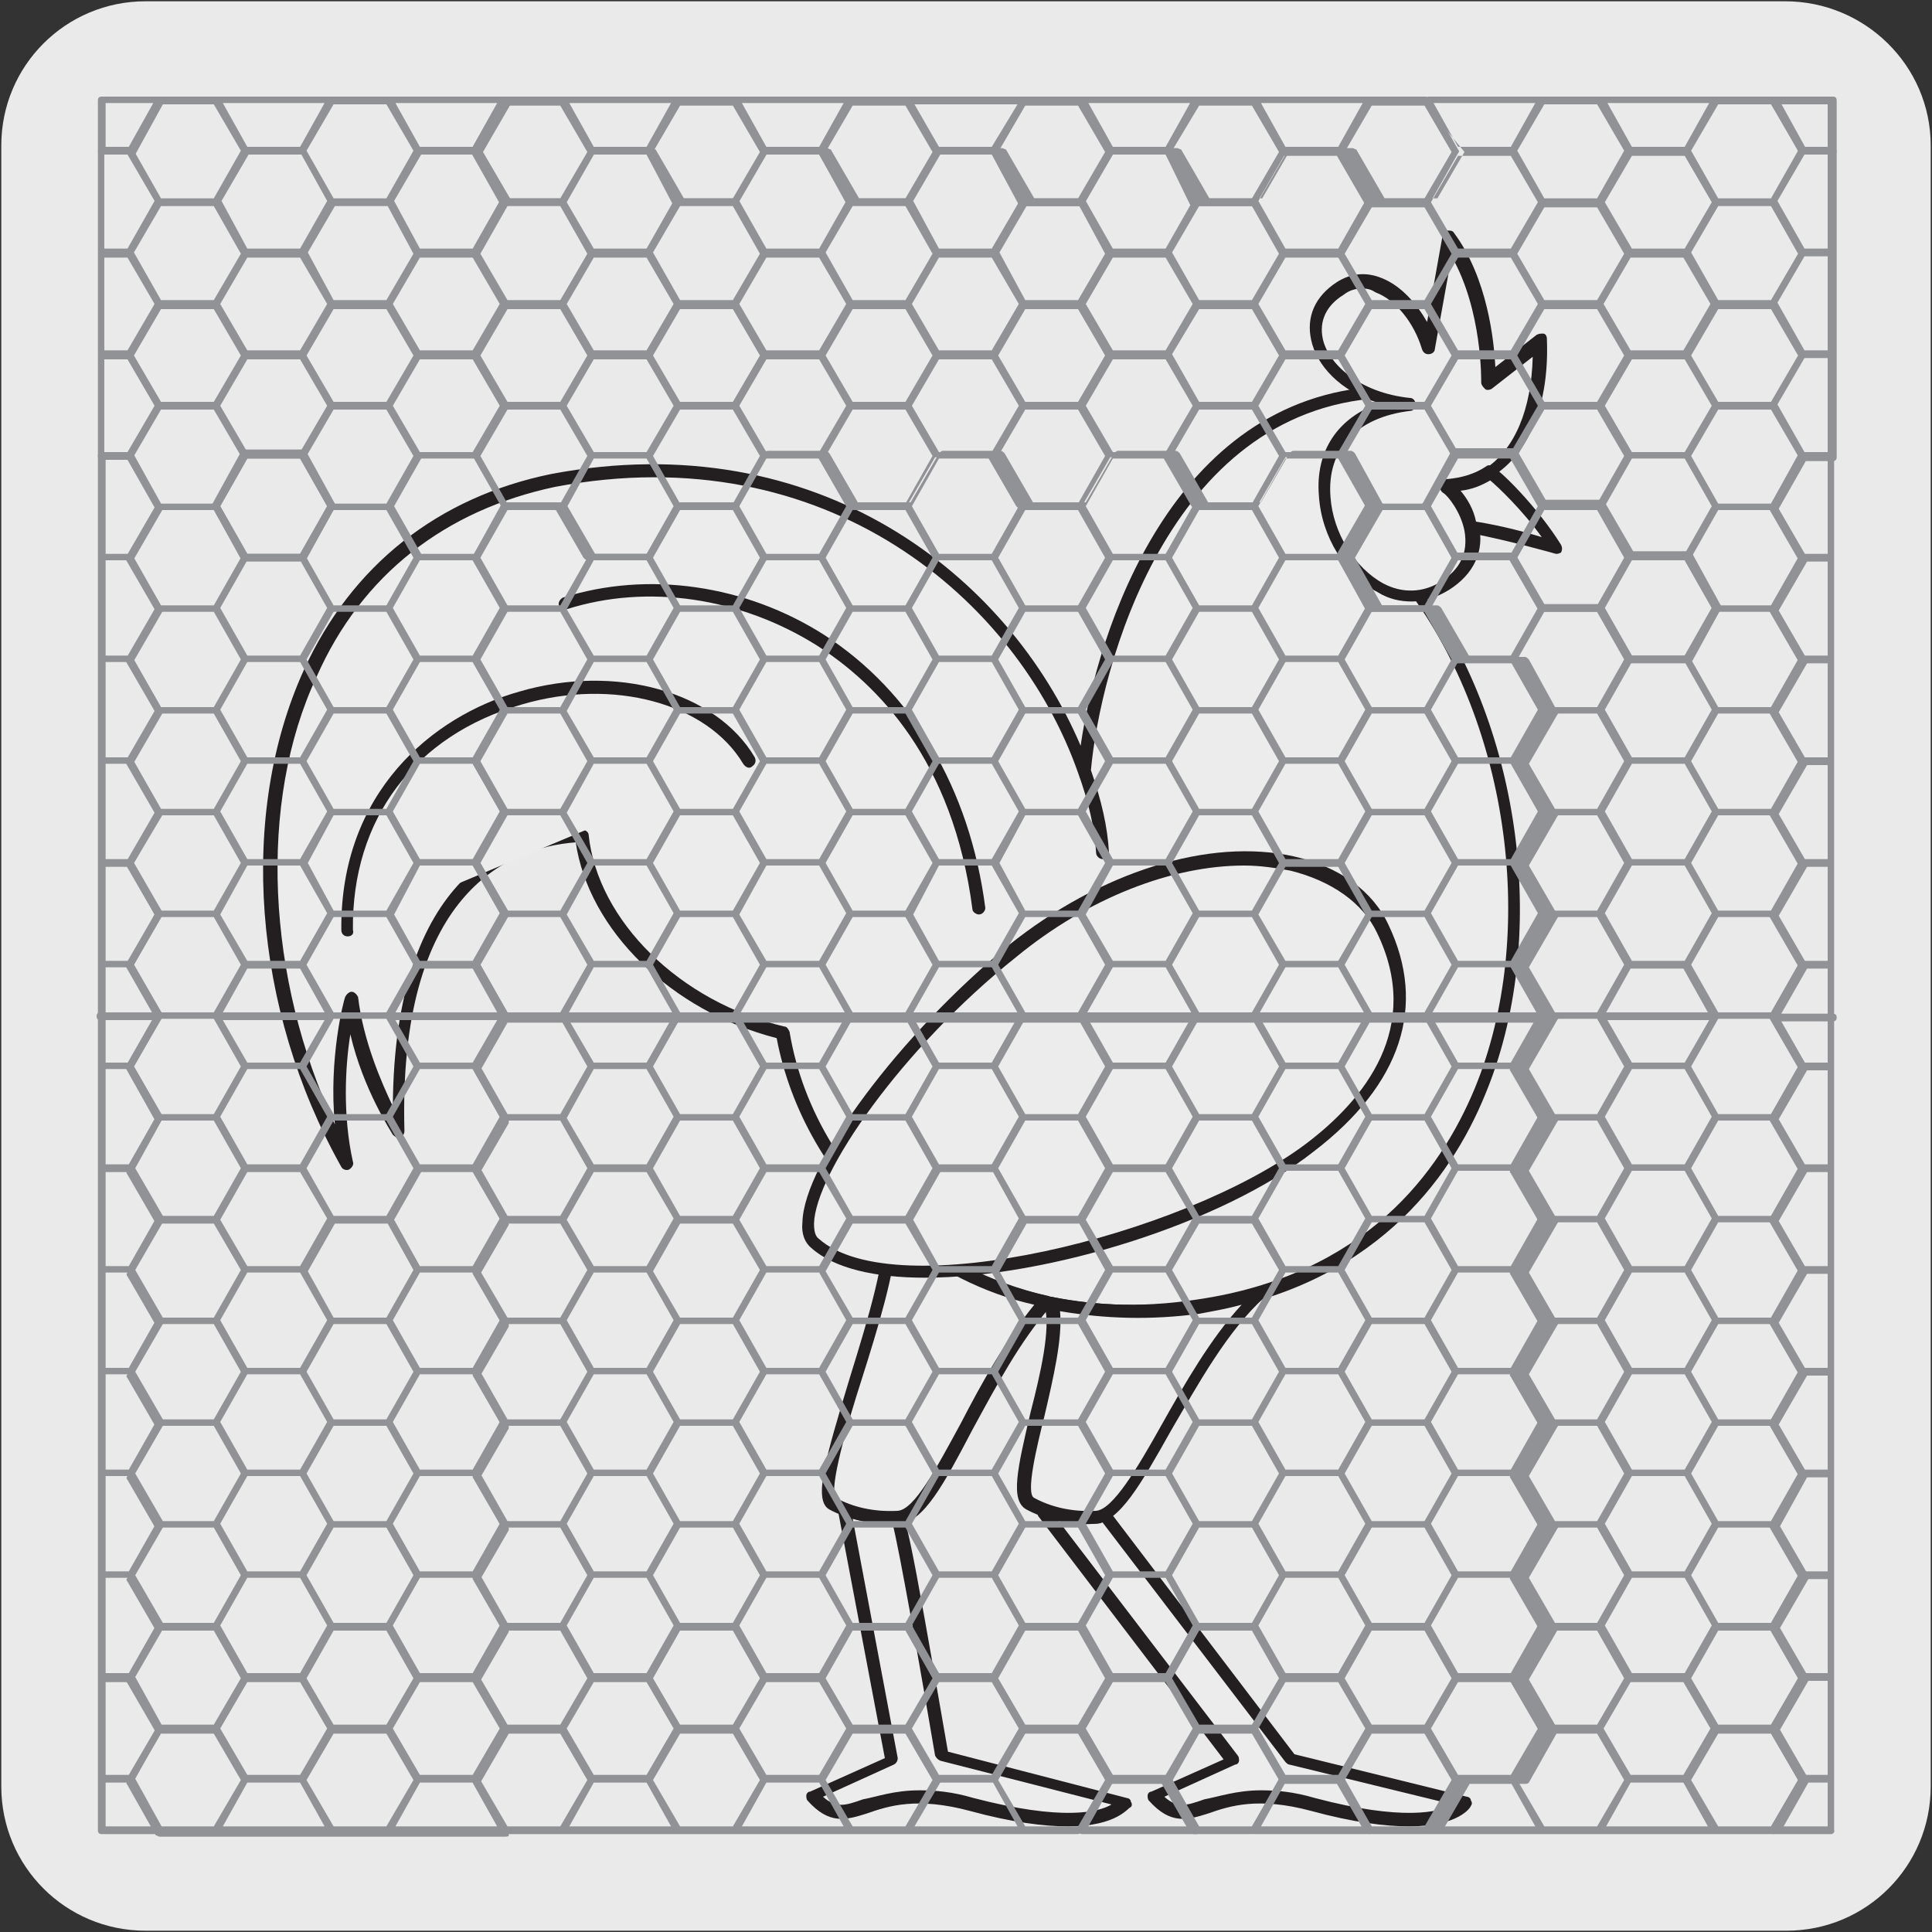
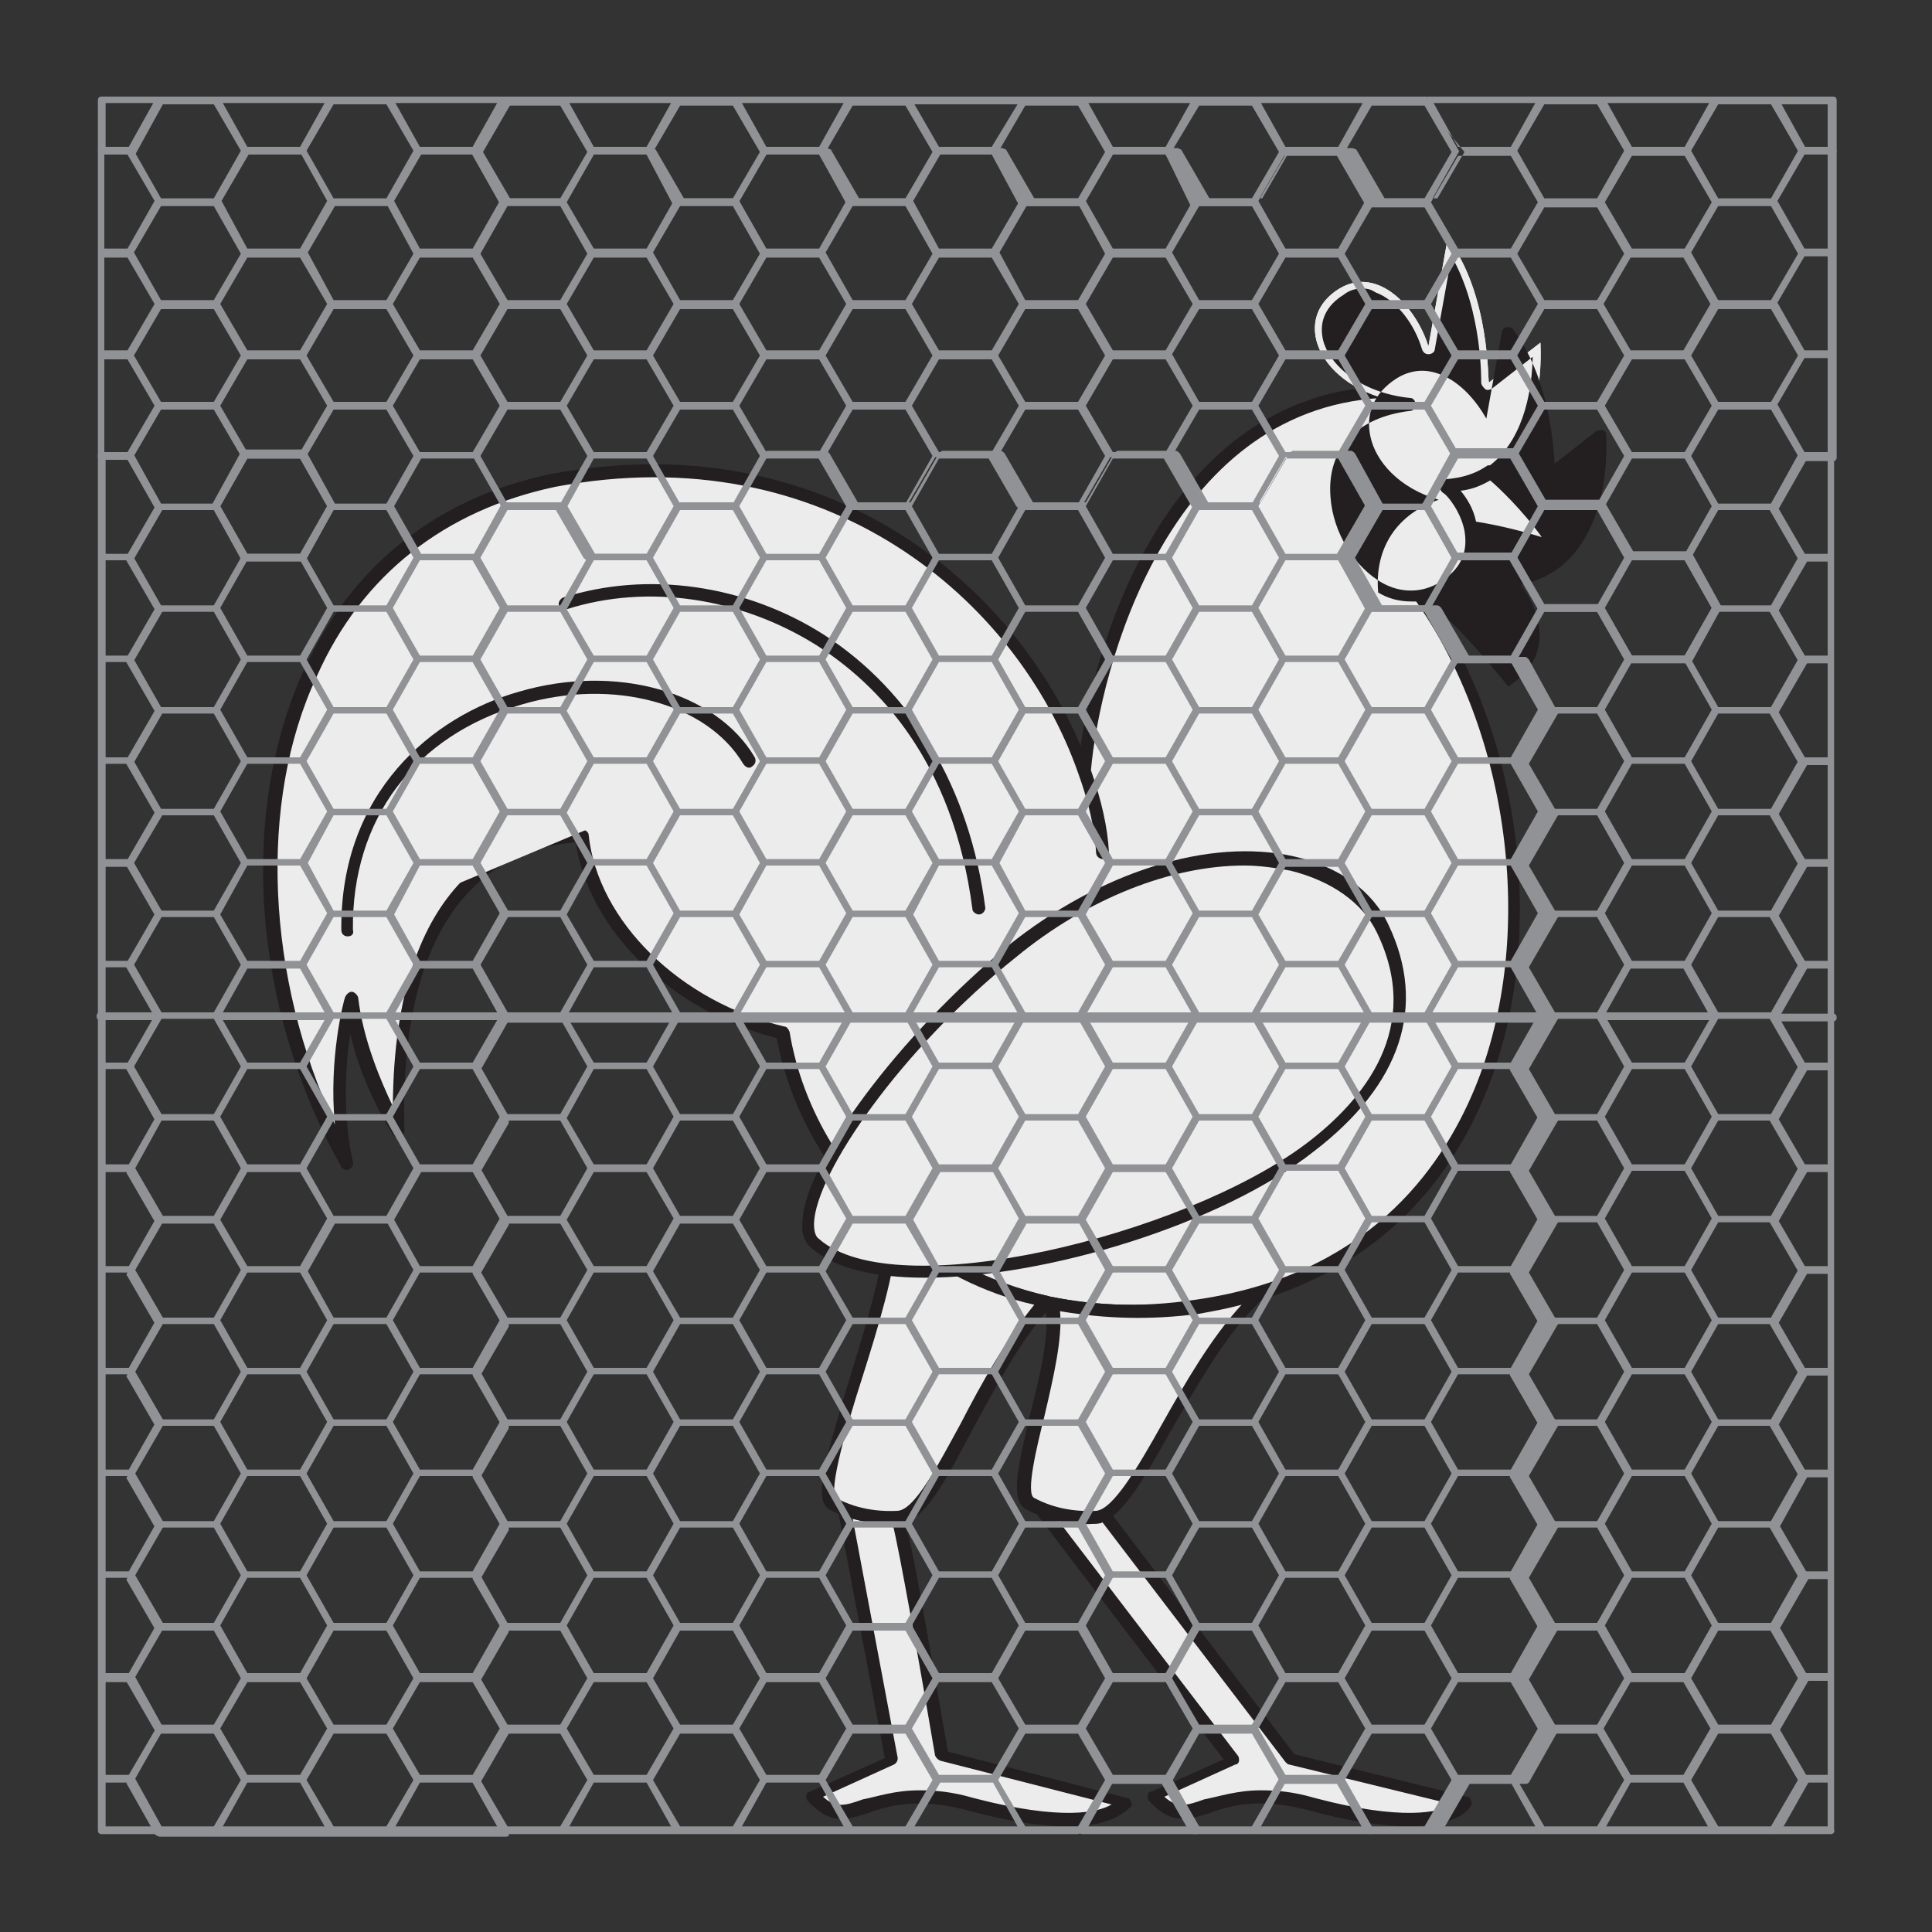
<svg xmlns="http://www.w3.org/2000/svg" version="1.1" id="Layer_1" x="0px" y="0px" viewBox="0 0 150 150" style="enable-background:new 0 0 150 150;" xml:space="preserve">
  <rect x="0" y="0" width="150" height="150" fill="#333333" stroke="none" />
  <style type="text/css">
	.st0{fill:#EBEAEA;}
	.st1{fill:#EDECEC;}
	.st2{fill:#231F20;}
	.st3{fill:#909295;}
</style>
-   <path class="st0" d="M11.3,0.1h127.3c6.2,0,11.3,5,11.3,11.2v0v127.4c0,6.2-5,11.2-11.2,11.2H11.3c-6.2,0-11.2-5-11.2-11.2V11.3  C0.1,5.1,5.1,0.1,11.3,0.1z" />
-   <path class="st1" d="M45.2,64.8c-5.1,0.3-14.8,3.3-14.2,23c0,0-3.1-4.8-3.7-10.3c0,0-1.7,6.7-0.3,12.8c-10.8-19.3-7.8-48.1,16-53  C65.5,33,79.9,47.7,84.3,59.9c0.8,2.2,1.3,4.4,1.4,6.4c-0.1-2-0.6-4.1-1.4-6.4c0.6-8.1,6-28.4,22.9-29.5c6.4-0.4,11.1,11.8,2.4,15.2  c12.7,16.9,12,51.6-16.7,55.8c-18.2,2.7-30.2-9.2-32.2-21.3C52.6,78.3,45.9,72,45.2,64.8" />
  <path class="st1" d="M45.2,64.8c-5.1,0.3-14.8,3.3-14.2,23c0,0-3.1-4.8-3.7-10.3c0,0-1.7,6.7-0.3,12.8c-10.8-19.3-7.8-48.1,16-53  C65.5,33,79.9,47.7,84.3,59.9c0.8,2.2,1.3,4.4,1.4,6.4c-0.1-2-0.6-4.1-1.4-6.4c0.6-8.1,6-28.4,22.9-29.5c6.4-0.4,11.1,11.8,2.4,15.2  c12.7,16.9,12,51.6-16.7,55.8c-18.2,2.7-30.2-9.2-32.2-21.3C52.6,78.3,45.9,72,45.2,64.8z" />
  <path class="st2" d="M87.8,102.3c-15.4,0-25.4-10.6-27.5-21.7c-8.2-2.1-14.6-8.4-15.6-15.2c-5.4,0.4-13.8,4.1-13.3,22.4  c0,0.2-0.1,0.4-0.3,0.5c-0.2,0.1-0.4,0-0.6-0.2c-0.1-0.2-2.3-3.5-3.3-7.8c-0.4,2.5-0.6,6.3,0.2,9.9c0.1,0.2-0.1,0.5-0.3,0.6  c-0.2,0.1-0.5,0-0.6-0.2c-6.9-12.3-8-27.4-2.9-38.6c3.7-8.1,10.4-13.4,19.2-15.2c20.7-3.9,35.5,7.9,41.1,21.1  c1.3-9,7.1-27,23.2-27.9c3.9-0.2,6.7,3.4,7.5,6.9c0.7,3.1-0.1,7.1-4.2,9c7.8,10.8,9.9,27.1,4.9,39.1c-2.7,6.6-8.8,15-22.3,17  C91.2,102.2,89.5,102.3,87.8,102.3z M45.2,64.4c0.2,0,0.5,0.2,0.5,0.4c0.7,6.7,7.1,13,15.2,14.9c0.2,0,0.3,0.2,0.4,0.4  c2,12.1,13.9,23.5,31.6,20.8c13.1-1.9,18.9-9.9,21.6-16.4c4.9-11.9,2.7-28.2-5.2-38.7c-0.1-0.1-0.1-0.3-0.1-0.4s0.2-0.3,0.3-0.3  c5.1-2,4.5-6.7,4.2-8.1c-0.7-3.1-3.2-6.1-6.2-6.1c-0.1,0-0.2,0-0.3,0c-16.6,1-21.8,21.1-22.5,28.9c0.8,2.3,1.3,4.4,1.4,6.4v0  c0,0.3-0.2,0.5-0.5,0.5c-0.2,0-0.5-0.2-0.5-0.5c-0.1-1.9-0.6-4-1.4-6.2v0C79,46.6,64.2,33.8,43.1,37.8c-8.5,1.8-15,6.8-18.5,14.7  C20,62.3,20.7,76,26,87.3c-0.5-5.1,0.7-9.7,0.8-9.9c0.1-0.2,0.3-0.4,0.5-0.4c0.2,0,0.4,0.2,0.5,0.4c0.4,3.4,1.8,6.6,2.7,8.5  C30.6,67.9,39.6,64.6,45.2,64.4C45.2,64.4,45.2,64.4,45.2,64.4L45.2,64.4z" />
  <path class="st1" d="M76,70.5C73.3,50.1,56.1,43,43.8,46.8" />
  <path class="st2" d="M76,71c-0.2,0-0.5-0.2-0.5-0.4C74,59,68.1,53.1,63.4,50.1c-5.9-3.7-13.1-4.8-19.4-2.8c-0.3,0.1-0.5-0.1-0.6-0.3  s0.1-0.5,0.3-0.6c6.6-2.1,14.2-1,20.3,2.9c6.8,4.4,11.3,11.9,12.5,21.2C76.5,70.7,76.3,71,76,71C76,71,76,71,76,71z" />
-   <path class="st1" d="M113.8,139.9c0,0-1.4,2.9-11.9,0.2c-8.3-2.1-9.4,2.8-12.3-0.7l6.1-2.8L81,117.2c1.2,0.5,2.5,0.7,4.1,0.6  c0.2,0,0.5-0.1,0.8-0.2l14.4,18.9L113.8,139.9z" />
  <path class="st1" d="M113.8,139.9c0,0-1.4,2.9-11.9,0.2c-8.3-2.1-9.4,2.8-12.3-0.7l6.1-2.8L81,117.2c1.2,0.5,2.5,0.7,4.1,0.6  c0.2,0,0.5-0.1,0.8-0.2l14.4,18.9L113.8,139.9z" />
  <path class="st2" d="M109.4,141.8c-1.8,0-4.3-0.3-7.6-1.2c-4.1-1.1-6.3-0.4-8,0.2c-1.6,0.5-2.9,0.9-4.6-1c-0.1-0.1-0.1-0.3-0.1-0.4  c0-0.1,0.1-0.3,0.3-0.3l5.6-2.5l-14.4-18.9c-0.1-0.2-0.1-0.4,0-0.6c0.1-0.2,0.4-0.2,0.6-0.2c1.1,0.4,2.4,0.6,3.9,0.6  c0.2,0,0.3-0.1,0.5-0.2s0.5-0.1,0.6,0.1l14.3,18.8l13.4,3.3c0.1,0,0.3,0.1,0.3,0.3c0.1,0.1,0.1,0.3,0,0.4  C114.2,140.3,113.3,141.8,109.4,141.8z M97.9,139c1.2,0,2.5,0.1,4.2,0.6c6.8,1.8,9.7,1.1,10.7,0.5l-12.7-3.1c-0.1,0-0.2-0.1-0.3-0.2  l-14.2-18.6c-0.2,0.1-0.4,0.1-0.6,0.1c-1,0.1-2,0-2.8-0.2l13.9,18.2c0.1,0.1,0.1,0.3,0.1,0.4c0,0.1-0.1,0.3-0.3,0.3l-5.5,2.5  c1,0.9,1.7,0.7,3.1,0.2C94.6,139.5,96,139,97.9,139L97.9,139z" />
  <path class="st1" d="M87.3,139.9c0,0-1.4,2.9-11.9,0.2c-8.3-2.1-9.4,2.8-12.3-0.7l6.1-2.8l-3.6-19.4c1.2,0.4,2.5,0.7,4.1,0.6  c0.2,0,3.4,18.4,3.4,18.4L87.3,139.9z" />
  <path class="st1" d="M87.3,139.9c0,0-1.4,2.9-11.9,0.2c-8.3-2.1-9.4,2.8-12.3-0.7l6.1-2.8l-3.6-19.4c1.2,0.4,2.5,0.7,4.1,0.6  c0.2,0,3.4,18.4,3.4,18.4L87.3,139.9z" />
  <path class="st2" d="M82.9,141.8c-1.8,0-4.3-0.3-7.6-1.2c-4.1-1.1-6.3-0.4-8,0.2c-1.6,0.5-2.9,0.9-4.6-1c-0.1-0.1-0.1-0.3-0.1-0.4  c0-0.1,0.1-0.3,0.3-0.3l5.8-2.6l-3.6-19c0-0.2,0-0.3,0.2-0.5s0.3-0.1,0.5-0.1c1.2,0.4,2.4,0.6,3.9,0.6h0.1c0.5,0,0.7,0.6,3.8,18.5  l13.9,3.6c0.1,0,0.3,0.1,0.3,0.3c0.1,0.1,0.1,0.3,0,0.4C87.6,140.3,86.8,141.8,82.9,141.8L82.9,141.8z M71.4,139  c1.2,0,2.5,0.1,4.2,0.6c6.9,1.8,9.7,1.1,10.7,0.5L73,136.7c-0.2-0.1-0.3-0.2-0.4-0.4c-1.1-6.5-2.8-16.1-3.3-18  c-1.1,0-2.2-0.1-3.1-0.4l3.5,18.6c0,0.2-0.1,0.4-0.3,0.5l-5.5,2.5c1,0.9,1.7,0.7,3.1,0.2C68.1,139.5,69.4,139,71.4,139z" />
  <path class="st1" d="M112.4,18.5l-1.5,8.4c-0.9-3-3.9-6.3-6.9-4.5c-4.1,2.5-1.3,8.2,5.4,8.9c-4.4,0.5-7,3.2-6.6,7.2  c0.4,5.2,5.2,9.4,9.3,7c2.1-1.3,2.4-3,2.1-4.6c-0.4-1.7-1.5-3-1.9-3.2c1.3-0.1,2.4-0.4,3.4-1c2.7-1.7,4.1-5.4,3.9-10.1l-4,3.1  C115.5,29.6,115.7,22.9,112.4,18.5" />
  <path class="st1" d="M112.4,18.5l-1.5,8.4c-0.9-3-3.9-6.3-6.9-4.5c-4.1,2.5-1.3,8.2,5.4,8.9c-4.4,0.5-7,3.2-6.6,7.2  c0.4,5.2,5.2,9.4,9.3,7c2.1-1.3,2.4-3,2.1-4.6c-0.4-1.7-1.5-3-1.9-3.2c1.3-0.1,2.4-0.4,3.4-1c2.7-1.7,4.1-5.4,3.9-10.1l-4,3.1  C115.5,29.6,115.7,22.9,112.4,18.5z" />
-   <path class="st2" d="M109.6,46.7c-0.9,0-1.8-0.2-2.6-0.7c-2.5-1.3-4.4-4.3-4.6-7.5c-0.3-3.5,1.5-6.1,4.7-7.2c-3.1-0.9-4.9-3-5.3-4.9  c-0.4-1.8,0.3-3.4,2-4.5c1.1-0.7,2.3-0.8,3.5-0.3c1.5,0.6,2.7,2,3.5,3.4l1.2-6.7c0-0.2,0.2-0.4,0.4-0.4c0.2,0,0.4,0,0.5,0.2  c2.6,3.5,3.1,8.4,3.2,10.4l3.2-2.5c0.2-0.1,0.3-0.1,0.5-0.1s0.3,0.2,0.3,0.4c0.2,4.9-1.3,8.8-4.1,10.6c-0.8,0.5-1.6,0.8-2.5,1  c0.5,0.7,1.1,1.7,1.3,2.8c0.5,2.1-0.4,3.9-2.3,5.1C111.5,46.4,110.6,46.7,109.6,46.7z M105.8,22.4c-0.5,0-1,0.1-1.5,0.5  c-1.3,0.8-1.9,2-1.6,3.4c0.4,1.9,2.8,4.2,6.8,4.6c0.2,0,0.4,0.2,0.4,0.5s-0.2,0.5-0.4,0.5c-4.2,0.5-6.5,3-6.2,6.7  c0.2,2.8,1.9,5.5,4.1,6.7c1.5,0.8,3.1,0.7,4.4-0.1c1.6-1,2.2-2.3,1.9-4c-0.3-1.5-1.3-2.7-1.6-2.9c-0.2-0.1-0.3-0.3-0.3-0.5  c0-0.2,0.2-0.4,0.4-0.4c1.2-0.1,2.2-0.4,3.1-1c2.3-1.5,3.6-4.6,3.7-8.7l-3.2,2.5c-0.2,0.1-0.4,0.1-0.5,0s-0.3-0.3-0.3-0.5  c0-0.1,0.1-5.6-2.3-9.8l-1.3,7.2c0,0.2-0.2,0.4-0.5,0.4c0,0,0,0,0,0c-0.2,0-0.4-0.1-0.5-0.4c-0.6-2-2-3.8-3.6-4.4  C106.5,22.5,106.2,22.4,105.8,22.4L105.8,22.4z" />
+   <path class="st2" d="M109.6,46.7c-0.9,0-1.8-0.2-2.6-0.7c-0.3-3.5,1.5-6.1,4.7-7.2c-3.1-0.9-4.9-3-5.3-4.9  c-0.4-1.8,0.3-3.4,2-4.5c1.1-0.7,2.3-0.8,3.5-0.3c1.5,0.6,2.7,2,3.5,3.4l1.2-6.7c0-0.2,0.2-0.4,0.4-0.4c0.2,0,0.4,0,0.5,0.2  c2.6,3.5,3.1,8.4,3.2,10.4l3.2-2.5c0.2-0.1,0.3-0.1,0.5-0.1s0.3,0.2,0.3,0.4c0.2,4.9-1.3,8.8-4.1,10.6c-0.8,0.5-1.6,0.8-2.5,1  c0.5,0.7,1.1,1.7,1.3,2.8c0.5,2.1-0.4,3.9-2.3,5.1C111.5,46.4,110.6,46.7,109.6,46.7z M105.8,22.4c-0.5,0-1,0.1-1.5,0.5  c-1.3,0.8-1.9,2-1.6,3.4c0.4,1.9,2.8,4.2,6.8,4.6c0.2,0,0.4,0.2,0.4,0.5s-0.2,0.5-0.4,0.5c-4.2,0.5-6.5,3-6.2,6.7  c0.2,2.8,1.9,5.5,4.1,6.7c1.5,0.8,3.1,0.7,4.4-0.1c1.6-1,2.2-2.3,1.9-4c-0.3-1.5-1.3-2.7-1.6-2.9c-0.2-0.1-0.3-0.3-0.3-0.5  c0-0.2,0.2-0.4,0.4-0.4c1.2-0.1,2.2-0.4,3.1-1c2.3-1.5,3.6-4.6,3.7-8.7l-3.2,2.5c-0.2,0.1-0.4,0.1-0.5,0s-0.3-0.3-0.3-0.5  c0-0.1,0.1-5.6-2.3-9.8l-1.3,7.2c0,0.2-0.2,0.4-0.5,0.4c0,0,0,0,0,0c-0.2,0-0.4-0.1-0.5-0.4c-0.6-2-2-3.8-3.6-4.4  C106.5,22.5,106.2,22.4,105.8,22.4L105.8,22.4z" />
  <path class="st1" d="M114.2,40.9c-0.4-1.7-1.5-3-1.9-3.2c1.3-0.1,2.4-0.4,3.4-1c0.4,0.2,3.3,2.9,5.2,5.9  C120.9,42.5,117.4,41.5,114.2,40.9" />
  <path class="st1" d="M114.2,40.9c-0.4-1.7-1.5-3-1.9-3.2c1.3-0.1,2.4-0.4,3.4-1c0.4,0.2,3.3,2.9,5.2,5.9  C120.9,42.5,117.4,41.5,114.2,40.9z" />
  <path class="st2" d="M120.9,43c-0.1,0-0.1,0-0.1,0c0,0-3.5-1-6.6-1.6c-0.2,0-0.3-0.2-0.4-0.4c-0.3-1.5-1.3-2.7-1.6-2.9  c-0.2-0.1-0.3-0.3-0.3-0.5c0-0.2,0.2-0.4,0.4-0.4c1.2-0.1,2.2-0.4,3.1-1c0.1-0.1,0.3-0.1,0.4,0c0.6,0.2,3.6,3.2,5.4,6.1  c0.1,0.2,0.1,0.4,0,0.6C121.2,42.9,121,43,120.9,43z M114.6,40.5c1.9,0.3,3.8,0.8,5.1,1.2c-1.5-2.1-3.4-3.9-4-4.4  c-0.7,0.4-1.4,0.7-2.3,0.8C113.9,38.7,114.4,39.5,114.6,40.5z" />
  <path class="st1" d="M92.9,101.4c1.8-0.3,3.4-0.6,5-1.1c-6,5.5-9.7,17.3-12.9,17.5c-2.1,0.1-3.8-0.3-5.1-1c-2-1.1,2.8-11.8,1.7-15.6  C85.1,101.9,88.9,102,92.9,101.4" />
  <path class="st1" d="M92.9,101.4c1.8-0.3,3.4-0.6,5-1.1c-6,5.5-9.7,17.3-12.9,17.5c-2.1,0.1-3.8-0.3-5.1-1c-2-1.1,2.8-11.8,1.7-15.6  C85.1,101.9,88.9,102,92.9,101.4z" />
  <path class="st2" d="M84.4,118.3c-1.8,0-3.4-0.4-4.7-1.1c-1.3-0.7-0.7-3.2,0.3-7.5c0.8-3.1,1.6-6.6,1.1-8.3c-0.1-0.2,0-0.3,0.1-0.5  c0.1-0.1,0.3-0.2,0.5-0.2c3.6,0.7,7.3,0.8,11.1,0.3c1.7-0.2,3.4-0.6,4.9-1.1c0.2-0.1,0.5,0,0.6,0.2c0.1,0.2,0.1,0.5-0.1,0.6  c-2.9,2.6-5.2,6.8-7.3,10.4c-2.3,4.1-4,7.1-5.9,7.2C84.9,118.3,84.7,118.3,84.4,118.3L84.4,118.3z M82.3,101.8  c0.2,2.1-0.5,5.1-1.2,8.1c-0.6,2.4-1.5,6.1-0.8,6.4c1.3,0.7,2.9,1.1,4.8,1c1.3-0.1,3.2-3.3,5.1-6.7c1.8-3.2,3.8-6.7,6.2-9.3  c-1.1,0.3-2.2,0.5-3.3,0.7C89.4,102.5,85.8,102.4,82.3,101.8z M92.9,101.5L92.9,101.5L92.9,101.5z" />
  <path class="st1" d="M69.1,94.9c3.2,2.9,7.3,5.1,12.1,6.1c-5.2,5.9-8.5,16.6-11.4,16.7c-2.1,0.1-3.8-0.3-5.1-1.1  C62.7,115.6,69.7,99.9,69.1,94.9" />
  <path class="st1" d="M69.1,94.9c3.2,2.9,7.3,5.1,12.1,6.1c-5.2,5.9-8.5,16.6-11.4,16.7c-2.1,0.1-3.8-0.3-5.1-1.1  C62.7,115.6,69.7,99.9,69.1,94.9z" />
  <path class="st2" d="M69.1,118.3c-1.8,0-3.4-0.4-4.7-1.1c-1.3-0.7-0.3-4,1.6-10.3c1.4-4.5,2.9-9.5,2.6-11.9c0-0.2,0.1-0.4,0.3-0.5  c0.2-0.1,0.4-0.1,0.6,0.1c3.3,2.9,7.4,5,11.8,6c0.2,0,0.3,0.2,0.4,0.3s0,0.3-0.1,0.5c-2.4,2.7-4.3,6.3-6.1,9.6  c-2.2,4.2-3.8,7.2-5.7,7.3C69.6,118.3,69.3,118.3,69.1,118.3z M69.6,96c-0.1,2.7-1.4,7-2.7,11.1c-1.1,3.4-2.6,8.6-2,9.2  c1.3,0.7,2.9,1.1,4.8,1c1.3-0.1,3-3.3,4.9-6.8c1.6-3.1,3.5-6.5,5.7-9.2C76.3,100.4,72.7,98.5,69.6,96z" />
  <path class="st1" d="M107.4,72.2c-3.4-7.1-16.7-8-28.8,1.8c-10.3,8.3-18,20.2-15.3,22.7C71.5,103.7,116.9,92.1,107.4,72.2" />
  <path class="st1" d="M107.4,72.2c-3.4-7.1-16.7-8-28.8,1.8c-10.3,8.3-18,20.2-15.3,22.7C71.5,103.7,116.9,92.1,107.4,72.2z" />
  <path class="st2" d="M71.8,99.2c-3.8,0-7-0.7-8.8-2.3c-0.5-0.4-0.8-1.1-0.7-2c0.1-4.6,7.6-14.6,16-21.5c7.1-5.7,15.6-8.4,22.2-6.9  c3.5,0.8,6.1,2.7,7.3,5.3c3,6.3,1,12.4-5.8,17.6C94.9,95,81.3,99.2,71.8,99.2z M96.6,67.2c-5.6,0-12.1,2.5-17.7,7.1  C70,81.4,63.3,91.1,63.2,95c0,0.6,0.1,1,0.4,1.2c5.9,5.2,28.2-0.2,37.8-7.4c4.5-3.4,9.1-9,5.5-16.4c-1.1-2.3-3.5-4-6.7-4.8  C99.1,67.4,97.9,67.2,96.6,67.2z" />
  <path class="st1" d="M58.2,59.1C52,48.7,26.8,52.4,27,72.2" />
  <path class="st2" d="M27,72.7c-0.3,0-0.5-0.2-0.5-0.5c-0.1-10.7,7.1-16.6,13.8-18.5c7.5-2.2,15.3,0,18.3,5.1  c0.1,0.2,0.1,0.5-0.2,0.7c-0.2,0.2-0.5,0.1-0.7-0.2c-2.8-4.7-10.1-6.7-17.2-4.6c-8.3,2.4-13.2,8.9-13.1,17.5  C27.5,72.5,27.3,72.7,27,72.7z" />
  <g>
    <path class="st3" d="M110.8,142.4h-4.5c-0.1,0-0.2-0.1-0.3-0.1l-2.2-3.8h-4.1l-2.2,3.8c-0.1,0.1-0.2,0.1-0.3,0.1h-4.5   c-0.1,0-0.2-0.1-0.3-0.1l-2.2-3.8h-4.1l-2.2,3.8c-0.1,0.1-0.2,0.1-0.3,0.1h-4.5c0,0,0,0,0,0h-8.9c0,0,0,0,0,0H66c0,0,0,0,0,0h-8.9   c0,0,0,0,0,0h-4.5c0,0,0,0,0,0h-8.9c0,0,0,0,0,0h-4.5c-0.1,0-0.2-0.1-0.3-0.1l-2.2-3.9c0-0.1,0-0.2,0-0.3l2.2-3.8l-2.2-3.8   c0-0.1,0-0.2,0-0.3l2.2-3.8l-2.2-3.8c0-0.1,0-0.2,0-0.3l2.2-3.8l-2.2-3.8c0-0.1,0-0.2,0-0.3l2.2-3.8l-2.2-3.8c0-0.1,0-0.2,0-0.3   l2.2-3.8l-2.2-3.8c0-0.1,0-0.2,0-0.3l2.2-3.8l-2.2-3.8c0-0.1,0-0.2,0-0.3l2.2-3.8L36.7,83c0-0.1,0-0.2,0-0.3l2.2-3.8l-2.2-3.8   c0-0.1,0-0.2,0-0.3l2.2-3.8l-2.2-3.8c0-0.1,0-0.2,0-0.3l2.2-3.8l-2.2-3.8c0-0.1,0-0.2,0-0.3l2.2-3.8l-2.2-3.8c0-0.1,0-0.2,0-0.3   l2.2-3.8l-2.2-3.8c0-0.1,0-0.2,0-0.3l2.2-4c0-0.1,0.2-0.2,0.3-0.2h4.5c0.1,0,0.2,0.1,0.3,0.2l2.2,3.8h4.1l2.2-3.8   c0-0.1,0.2-0.2,0.3-0.2h4.3l2.2-3.8c0-0.1,0.2-0.2,0.3-0.2h4.5c0.1,0,0.2,0.1,0.3,0.2l2.2,3.8h4.1l2.2-3.8c0.1-0.1,0.2-0.2,0.3-0.2   h4.5c0.1,0,0.2,0.1,0.3,0.2l2.2,3.8h4.1l2.2-3.8c0.1-0.1,0.2-0.2,0.3-0.2h4.5c0.1,0,0.2,0.1,0.3,0.2l2.2,3.8h4.1l2.2-3.8   c0.1-0.1,0.2-0.2,0.3-0.2h4.5c0.1,0,0.2,0.1,0.3,0.2l2.2,4c0.1,0.1,0.1,0.2,0,0.3l-2.2,3.8l2.1,3.7h4.3c0.1,0,0.2,0.1,0.3,0.2   l2.2,3.8h4.3c0.1,0,0.2,0.1,0.3,0.2l2.2,4c0.1,0.1,0.1,0.2,0,0.3l-2.2,3.8l2.2,3.8c0.1,0.1,0.1,0.2,0,0.3l-2.2,3.8l2.2,3.8   c0.1,0.1,0.1,0.2,0,0.3l-2.2,3.8l2.2,3.8c0.1,0.1,0.1,0.2,0,0.3l-2.2,3.8l2.2,3.8c0.1,0.1,0.1,0.2,0,0.3l-2.2,3.8l2.2,3.8   c0.1,0.1,0.1,0.2,0,0.3l-2.2,3.8l2.2,3.8c0.1,0.1,0.1,0.2,0,0.3l-2.2,3.8l2.2,3.8c0.1,0.1,0.1,0.2,0,0.3l-2.2,3.8l2.2,3.8   c0.1,0.1,0.1,0.2,0,0.3l-2.2,3.8l2.2,3.8c0.1,0.1,0.1,0.2,0,0.3l-2.2,3.8l2.2,3.8c0.1,0.1,0.1,0.2,0,0.3l-2.2,3.9   c-0.1,0.1-0.2,0.1-0.3,0.1h-4.3l-2.2,3.8C111,142.3,110.9,142.4,110.8,142.4L110.8,142.4z M106.5,141.8h4.1l2.1-3.6l-2.1-3.6h-4.1   l-2.1,3.6L106.5,141.8z M93.1,141.8h4.1l2.1-3.6l-2.1-3.6h-4.1l-2.1,3.7L93.1,141.8z M79.6,141.8h4.1l2.1-3.6l-2.1-3.6h-4.1   l-2.1,3.6L79.6,141.8z M66.2,141.8h4.1l2.1-3.6l-2.1-3.6h-4.1l-2.1,3.6L66.2,141.8z M52.8,141.8h4.1l2.1-3.6l-2.1-3.6h-4.1   l-2.1,3.6L52.8,141.8z M39.4,141.8h4.1l2.1-3.6l-2.1-3.6h-4.1l-2.1,3.6L39.4,141.8z M71,141.8H79l-1.9-3.4h-4.1L71,141.8z    M57.6,141.8h7.9l-1.9-3.4h-4.1L57.6,141.8z M44.2,141.8h7.9l-1.9-3.4h-4.1L44.2,141.8z M113.2,137.8h4.1l2.1-3.6l-2.1-3.6h-4.1   l-2.1,3.6L113.2,137.8z M99.8,137.8h4.1l2.1-3.6l-2.1-3.6h-4.1l-2.1,3.6L99.8,137.8z M86.4,137.8h4.1l2.1-3.6l-2.1-3.6h-4.1   l-2.1,3.6L86.4,137.8z M72.9,137.8h4.1l2.1-3.6l-2.1-3.6h-4.1l-2.1,3.6L72.9,137.8z M59.5,137.8h4.1l2.1-3.6l-2.1-3.6h-4.1   l-2.1,3.6L59.5,137.8z M46.1,137.8h4.1l2.1-3.6l-2.1-3.6h-4.1l-2.1,3.6L46.1,137.8z M106.5,133.9h4.1l2.1-3.6l-2.1-3.7h-4.1   l-2.1,3.7L106.5,133.9z M93.1,133.9h4.1l2.1-3.6l-2.1-3.7h-4.1l-2.1,3.7L93.1,133.9z M79.6,133.9h4.1l2.1-3.6l-2.1-3.7h-4.1   l-2.1,3.7L79.6,133.9z M66.2,133.9h4.1l2.1-3.6l-2.1-3.7h-4.1l-2.1,3.7L66.2,133.9z M52.8,133.9h4.1l2.1-3.6l-2.1-3.7h-4.1   l-2.1,3.7L52.8,133.9z M39.4,133.9h4.1l2.1-3.6l-2.1-3.7h-4.1l-2.1,3.7L39.4,133.9z M113.2,129.9h4.1l2.1-3.7l-2.1-3.7h-4.1   l-2.1,3.7L113.2,129.9z M99.8,129.9h4.1l2.1-3.7l-2.1-3.7h-4.1l-2.1,3.7L99.8,129.9z M86.4,129.9h4.1l2.1-3.7l-2.1-3.7h-4.1   l-2.1,3.7L86.4,129.9z M72.9,129.9h4.1l2.1-3.7l-2.1-3.7h-4.1l-2.1,3.7L72.9,129.9z M59.5,129.9h4.1l2.1-3.7l-2.1-3.7h-4.1   l-2.1,3.7L59.5,129.9z M46.1,129.9h4.1l2.1-3.7l-2.1-3.7h-4.1l-2.1,3.7L46.1,129.9z M106.5,126h4.1l2.1-3.7l-2.1-3.7h-4.1l-2.1,3.7   L106.5,126z M93.1,126h4.1l2.1-3.7l-2.1-3.7h-4.1l-2.1,3.7L93.1,126z M79.6,126h4.1l2.1-3.7l-2.1-3.7h-4.1l-2.1,3.7L79.6,126z    M66.2,126h4.1l2.1-3.7l-2.1-3.7h-4.1l-2.1,3.7L66.2,126z M52.8,126h4.1l2.1-3.7l-2.1-3.7h-4.1l-2.1,3.7L52.8,126z M39.4,126h4.1   l2.1-3.7l-2.1-3.7h-4.1l-2.1,3.7L39.4,126z M113.2,122h4.1l2.1-3.7l-2.1-3.7h-4.1l-2.1,3.7L113.2,122z M99.8,122h4.1l2.1-3.7   l-2.1-3.7h-4.1l-2.1,3.7L99.8,122z M86.4,122h4.1l2.1-3.7l-2.1-3.7h-4.1l-2.1,3.7L86.4,122z M72.9,122h4.1l2.1-3.7l-2.1-3.7h-4.1   l-2.1,3.7L72.9,122z M59.5,122h4.1l2.1-3.7l-2.1-3.7h-4.1l-2.1,3.7L59.5,122z M46.1,122h4.1l2.1-3.7l-2.1-3.7h-4.1l-2.1,3.7   L46.1,122z M106.5,118.1h4.1l2.1-3.7l-2.1-3.7h-4.1l-2.1,3.7L106.5,118.1z M93.1,118.1h4.1l2.1-3.7l-2.1-3.7h-4.1l-2.1,3.7   L93.1,118.1z M79.6,118.1h4.1l2.1-3.7l-2.1-3.7h-4.1l-2.1,3.7L79.6,118.1z M66.2,118.1h4.1l2.1-3.7l-2.1-3.7h-4.1l-2.1,3.7   L66.2,118.1z M52.8,118.1h4.1l2.1-3.7l-2.1-3.7h-4.1l-2.1,3.7L52.8,118.1z M39.4,118.1h4.1l2.1-3.7l-2.1-3.7h-4.1l-2.1,3.7   L39.4,118.1z M113.2,114.1h4.1l2.1-3.7l-2.1-3.7h-4.1l-2.1,3.7L113.2,114.1z M99.8,114.1h4.1l2.1-3.7l-2.1-3.7h-4.1l-2.1,3.7   L99.8,114.1z M86.4,114.1h4.1l2.1-3.7l-2.1-3.7h-4.1l-2.1,3.7L86.4,114.1z M72.9,114.1h4.1l2.1-3.7l-2.1-3.7h-4.1l-2.1,3.7   L72.9,114.1z M59.5,114.1h4.1l2.1-3.7l-2.1-3.7h-4.1l-2.1,3.7L59.5,114.1z M46.1,114.1h4.1l2.1-3.7l-2.1-3.7h-4.1l-2.1,3.7   L46.1,114.1z M106.5,110.2h4.1l2.1-3.7l-2.1-3.7h-4.1l-2.1,3.7L106.5,110.2z M93.1,110.2h4.1l2.1-3.7l-2.1-3.7h-4.1l-2.1,3.7   L93.1,110.2z M79.6,110.2h4.1l2.1-3.7l-2.1-3.7h-4.1l-2.1,3.7L79.6,110.2z M66.2,110.2h4.1l2.1-3.7l-2.1-3.7h-4.1l-2.1,3.7   L66.2,110.2z M52.8,110.2h4.1l2.1-3.7l-2.1-3.7h-4.1l-2.1,3.7L52.8,110.2z M39.4,110.2h4.1l2.1-3.7l-2.1-3.7h-4.1l-2.1,3.7   L39.4,110.2z M113.2,106.2h4.1l2.1-3.7l-2.1-3.7h-4.1l-2.1,3.7L113.2,106.2z M99.8,106.2h4.1l2.1-3.7l-2.1-3.7h-4.1l-2.1,3.7   L99.8,106.2z M86.4,106.2h4.1l2.1-3.7l-2.1-3.7h-4.1l-2.1,3.7L86.4,106.2z M72.9,106.2h4.1l2.1-3.7l-2.1-3.7h-4.1l-2.1,3.7   L72.9,106.2z M59.5,106.2h4.1l2.1-3.7l-2.1-3.7h-4.1l-2.1,3.7L59.5,106.2z M46.1,106.2h4.1l2.1-3.7l-2.1-3.7h-4.1l-2.1,3.7   L46.1,106.2z M106.5,102.3h4.1l2.1-3.7l-2.1-3.7h-4.1l-2.1,3.7L106.5,102.3z M93.1,102.3h4.1l2.1-3.7L97.2,95h-4.1L91,98.6   L93.1,102.3z M79.6,102.3h4.1l2.1-3.7L83.8,95h-4.1l-2.1,3.7L79.6,102.3z M66.2,102.3h4.1l2.1-3.7L70.3,95h-4.1l-2.1,3.7   L66.2,102.3z M52.8,102.3h4.1l2.1-3.7L56.9,95h-4.1l-2.1,3.7L52.8,102.3z M39.4,102.3h4.1l2.1-3.7L43.5,95h-4.1l-2.1,3.7   L39.4,102.3z M113.2,98.3h4.1l2.1-3.7l-2.1-3.7h-4.1l-2.1,3.7L113.2,98.3z M99.8,98.3h4.1l2.1-3.7l-2.1-3.7h-4.1l-2.1,3.7   L99.8,98.3z M86.4,98.3h4.1l2.1-3.7L90.5,91h-4.1l-2.1,3.7L86.4,98.3z M72.9,98.3h4.1l2.1-3.7L77.1,91h-4.1l-2.1,3.7L72.9,98.3z    M59.5,98.3h4.1l2.1-3.7L63.6,91h-4.1l-2.1,3.7L59.5,98.3z M46.1,98.3h4.1l2.1-3.7L50.2,91h-4.1L44,94.7L46.1,98.3z M106.5,94.4   h4.1l2.1-3.7l-2.1-3.7h-4.1l-2.1,3.7L106.5,94.4z M93.1,94.4h4.1l2.1-3.7l-2.1-3.7h-4.1L91,90.7L93.1,94.4z M79.6,94.4h4.1l2.1-3.7   l-2.1-3.7h-4.1l-2.1,3.7L79.6,94.4z M66.2,94.4h4.1l2.1-3.7l-2.1-3.7h-4.1l-2.1,3.7L66.2,94.4z M52.8,94.4h4.1l2.1-3.7l-2.1-3.7   h-4.1l-2.1,3.7L52.8,94.4z M39.4,94.4h4.1l2.1-3.7l-2.1-3.7h-4.1l-2.1,3.7L39.4,94.4z M113.2,90.4h4.1l2.1-3.7l-2.1-3.7h-4.1   l-2.1,3.7L113.2,90.4z M99.8,90.4h4.1l2.1-3.7l-2.1-3.7h-4.1l-2.1,3.7L99.8,90.4z M86.4,90.4h4.1l2.1-3.7l-2.1-3.7h-4.1l-2.1,3.7   L86.4,90.4z M72.9,90.4h4.1l2.1-3.7l-2.1-3.7h-4.1l-2.1,3.7L72.9,90.4z M59.5,90.4h4.1l2.1-3.7l-2.1-3.7h-4.1l-2.1,3.7L59.5,90.4z    M46.1,90.4h4.1l2.1-3.7l-2.1-3.7h-4.1L44,86.8L46.1,90.4z M106.5,86.5h4.1l2.1-3.7l-2.1-3.7h-4.1l-2.1,3.7L106.5,86.5z M93.1,86.5   h4.1l2.1-3.7l-2.1-3.7h-4.1L91,82.8L93.1,86.5z M79.6,86.5h4.1l2.1-3.7l-2.1-3.7h-4.1l-2.1,3.7L79.6,86.5z M66.2,86.5h4.1l2.1-3.7   l-2.1-3.7h-4.1l-2.1,3.7L66.2,86.5z M52.8,86.5h4.1l2.1-3.7l-2.1-3.7h-4.1l-2.1,3.7L52.8,86.5z M39.4,86.5h4.1l2.1-3.7l-2.1-3.7   h-4.1l-2.1,3.7L39.4,86.5z M113.2,82.5h4.1l2.1-3.7l-2.1-3.7h-4.1l-2.1,3.7L113.2,82.5z M99.8,82.5h4.1l2.1-3.7l-2.1-3.7h-4.1   l-2.1,3.7L99.8,82.5z M86.4,82.5h4.1l2.1-3.7l-2.1-3.7h-4.1l-2.1,3.7L86.4,82.5z M72.9,82.5h4.1l2.1-3.7l-2.1-3.7h-4.1l-2.1,3.7   L72.9,82.5z M59.5,82.5h4.1l2.1-3.7l-2.1-3.7h-4.1l-2.1,3.7L59.5,82.5z M46.1,82.5h4.1l2.1-3.7l-2.1-3.7h-4.1L44,78.9L46.1,82.5z    M106.5,78.6h4.1l2.1-3.7l-2.1-3.7h-4.1l-2.1,3.7L106.5,78.6z M93.1,78.6h4.1l2.1-3.7l-2.1-3.7h-4.1L91,74.9L93.1,78.6z M79.6,78.6   h4.1l2.1-3.7l-2.1-3.7h-4.1l-2.1,3.7L79.6,78.6z M66.2,78.6h4.1l2.1-3.7l-2.1-3.7h-4.1l-2.1,3.7L66.2,78.6z M52.8,78.6h4.1l2.1-3.7   l-2.1-3.7h-4.1l-2.1,3.7L52.8,78.6z M39.4,78.6h4.1l2.1-3.7l-2.1-3.7h-4.1l-2.1,3.7L39.4,78.6z M113.2,74.6h4.1l2.1-3.7l-2.1-3.7   h-4.1l-2.1,3.7L113.2,74.6z M99.8,74.6h4.1L106,71l-2.1-3.7h-4.1L97.7,71L99.8,74.6z M86.4,74.6h4.1l2.1-3.7l-2.1-3.7h-4.1L84.3,71   L86.4,74.6z M72.9,74.6h4.1l2.1-3.7l-2.1-3.7h-4.1L70.9,71L72.9,74.6z M59.5,74.6h4.1l2.1-3.7l-2.1-3.7h-4.1L57.4,71L59.5,74.6z    M46.1,74.6h4.1l2.1-3.7l-2.1-3.7h-4.1L44,71L46.1,74.6z M106.5,70.7h4.1l2.1-3.7l-2.1-3.7h-4.1l-2.1,3.7L106.5,70.7z M93.1,70.7   h4.1l2.1-3.7l-2.1-3.7h-4.1L91,67L93.1,70.7z M79.6,70.7h4.1l2.1-3.7l-2.1-3.7h-4.1L77.6,67L79.6,70.7z M66.2,70.7h4.1l2.1-3.7   l-2.1-3.7h-4.1L64.1,67L66.2,70.7z M52.8,70.7h4.1L59,67l-2.1-3.7h-4.1L50.7,67L52.8,70.7z M39.4,70.7h4.1l2.1-3.7l-2.1-3.7h-4.1   L37.3,67L39.4,70.7z M113.2,66.7h4.1l2.1-3.7l-2.1-3.7h-4.1l-2.1,3.7L113.2,66.7z M99.8,66.7h4.1l2.1-3.7l-2.1-3.7h-4.1l-2.1,3.7   L99.8,66.7z M86.4,66.7h4.1l2.1-3.7l-2.1-3.7h-4.1l-2.1,3.7L86.4,66.7z M72.9,66.7h4.1l2.1-3.7l-2.1-3.7h-4.1l-2.1,3.7L72.9,66.7z    M59.5,66.7h4.1l2.1-3.7l-2.1-3.7h-4.1l-2.1,3.7L59.5,66.7z M46.1,66.7h4.1l2.1-3.7l-2.1-3.7h-4.1L44,63.1L46.1,66.7z M106.5,62.8   h4.1l2.1-3.7l-2.1-3.7h-4.1l-2.1,3.7L106.5,62.8z M93.1,62.8h4.1l2.1-3.7l-2.1-3.7h-4.1L91,59.1L93.1,62.8z M79.6,62.8h4.1l2.1-3.7   l-2.1-3.7h-4.1l-2.1,3.7L79.6,62.8z M66.2,62.8h4.1l2.1-3.7l-2.1-3.7h-4.1l-2.1,3.7L66.2,62.8z M52.8,62.8h4.1l2.1-3.7l-2.1-3.7   h-4.1l-2.1,3.7L52.8,62.8z M39.4,62.8h4.1l2.1-3.7l-2.1-3.7h-4.1l-2.1,3.7L39.4,62.8z M113.2,58.8h4.1l2.1-3.7l-2.1-3.7h-4.1   l-2.1,3.7L113.2,58.8z M99.8,58.8h4.1l2.1-3.7l-2.1-3.7h-4.1l-2.1,3.7L99.8,58.8z M86.4,58.8h4.1l2.1-3.7l-2.1-3.7h-4.1l-2.1,3.7   L86.4,58.8z M72.9,58.8h4.1l2.1-3.7l-2.1-3.7h-4.1l-2.1,3.7L72.9,58.8z M59.5,58.8h4.1l2.1-3.7l-2.1-3.7h-4.1l-2.1,3.7L59.5,58.8z    M46.1,58.8h4.1l2.1-3.7l-2.1-3.7h-4.1L44,55.2L46.1,58.8z M106.5,54.9h4.1l2.1-3.7l-2.1-3.7h-4.1l-2.1,3.7L106.5,54.9z M93.1,54.9   h4.1l2.1-3.7l-2.1-3.7h-4.1L91,51.2L93.1,54.9z M79.6,54.9h4.1l2.1-3.7l-2.1-3.7h-4.1l-2.1,3.7L79.6,54.9z M66.2,54.9h4.1l2.1-3.7   l-2.1-3.7h-4.1l-2.1,3.7L66.2,54.9z M52.8,54.9h4.1l2.1-3.7l-2.1-3.7h-4.1l-2.1,3.7L52.8,54.9z M39.4,54.9h4.1l2.1-3.7l-2.1-3.7   h-4.1l-2.1,3.7L39.4,54.9z M99.8,50.9h4.1l2.1-3.7l-2.1-3.7h-4.1l-2.1,3.7L99.8,50.9z M86.4,50.9h4.1l2.1-3.7l-2.1-3.7h-4.1   l-2.1,3.7L86.4,50.9z M72.9,50.9h4.1l2.1-3.7l-2.1-3.7h-4.1l-2.1,3.7L72.9,50.9z M59.5,50.9h4.1l2.1-3.7l-2.1-3.7h-4.1l-2.1,3.7   L59.5,50.9z M46.1,50.9h4.1l2.1-3.7l-2.1-3.7h-4.1L44,47.3L46.1,50.9z M93.1,47h4.1l2.1-3.7l-2.1-3.7h-4.1L91,43.3L93.1,47z    M79.6,47h4.1l2.1-3.7l-2.1-3.7h-4.1l-2.1,3.7L79.6,47z M66.2,47h4.1l2.1-3.7l-2.1-3.7h-4.1l-2.1,3.7L66.2,47z M52.8,47h4.1   l2.1-3.7l-2.1-3.7h-4.1l-2.1,3.7L52.8,47z M39.4,47h4.1l2.1-3.7l-2.1-3.7h-4.1l-2.1,3.7L39.4,47z M99.8,43h4.1l2.1-3.7l-2.1-3.7   h-4.1l-2.1,3.7L99.8,43z M86.4,43h4.1l2.1-3.7l-2.1-3.7h-4.1l-2.1,3.7L86.4,43z M72.9,43h4.1l2.1-3.7l-2.1-3.7h-4.1l-2.1,3.7   L72.9,43z M59.5,43h4.1l2.1-3.7l-2.1-3.7h-4.1l-2.1,3.7L59.5,43z M142.2,142.4h-4.5c-0.1,0-0.2-0.1-0.3-0.1c-0.1-0.1-0.1-0.2,0-0.3   l2.2-3.8l-2.2-3.8c-0.1-0.1-0.1-0.2,0-0.3l2.2-3.8l-2.2-3.8c-0.1-0.1-0.1-0.2,0-0.3l2.2-3.8l-2.2-3.8c-0.1-0.1-0.1-0.2,0-0.3   l2.2-3.8l-2.2-3.8c-0.1-0.1-0.1-0.2,0-0.3l2.2-3.8l-2.2-3.8c-0.1-0.1-0.1-0.2,0-0.3l2.2-3.8l-2.2-3.8c-0.1-0.1-0.1-0.2,0-0.3   l2.2-3.8l-2.2-3.8c-0.1-0.1-0.1-0.2,0-0.3l2.2-3.8l-2.2-3.8c-0.1-0.1-0.1-0.2,0-0.3l2.2-3.8l-2.2-3.8c-0.1-0.1-0.1-0.2,0-0.3   l2.2-3.8l-2.2-3.8c-0.1-0.1-0.1-0.2,0-0.3l2.2-3.8l-2.2-3.8c-0.1-0.1-0.1-0.2,0-0.3l2.2-3.8l-2.2-3.8c-0.1-0.1-0.1-0.2,0-0.3   l2.2-3.8l-2.2-3.8c-0.1-0.1-0.1-0.2,0-0.3l2.2-4c0.1-0.1,0.1-0.2,0.3-0.2h2.2c0.2,0,0.3,0.1,0.3,0.3v23.7V75v15.8v23.7v27.6   C142.5,142.2,142.3,142.4,142.2,142.4L142.2,142.4z M138.2,141.8h3.7v-3.4h-1.8L138.2,141.8z M140.1,137.8h1.8v-7.3h-1.8l-2.1,3.6   L140.1,137.8z M140.1,129.9h1.8v-7.3h-1.8l-2.1,3.7L140.1,129.9z M140.1,122h1.8v-7.3h-1.8l-2.1,3.7L140.1,122z M140.1,114.1h1.8   v-7.3h-1.8l-2.1,3.7L140.1,114.1z M140.1,106.2h1.8v-7.3h-1.8l-2.1,3.7L140.1,106.2z M140.1,98.3h1.8V91h-1.8l-2.1,3.7L140.1,98.3z    M140.1,90.4h1.8v-7.3h-1.8l-2.1,3.7L140.1,90.4z M140.1,82.5h1.8v-7.3h-1.8l-2.1,3.7L140.1,82.5z M140.1,74.6h1.8v-7.3h-1.8   L138,71L140.1,74.6z M140.1,66.7h1.8v-7.3h-1.8l-2.1,3.7L140.1,66.7z M140.1,58.8h1.8v-7.3h-1.8l-2.1,3.7L140.1,58.8z M140.1,50.9   h1.8v-7.3h-1.8l-2.1,3.7L140.1,50.9z M140.1,43h1.8v-7.3h-1.8l-2.1,3.7L140.1,43z M12.3,142.4H7.9c-0.2,0-0.3-0.1-0.3-0.3v-27.6   V90.7V74.9V59.1V35.4c0-0.2,0.1-0.3,0.3-0.3h2.2c0.1,0,0.2,0.1,0.3,0.2l2.2,4c0.1,0.1,0.1,0.2,0,0.3l-2.2,3.8l2.2,3.8   c0.1,0.1,0.1,0.2,0,0.3l-2.2,3.8l2.2,3.8c0.1,0.1,0.1,0.2,0,0.3l-2.2,3.8l2.2,3.8c0.1,0.1,0.1,0.2,0,0.3L10.4,67l2.2,3.8   c0.1,0.1,0.1,0.2,0,0.3l-2.2,3.8l2.2,3.8c0.1,0.1,0.1,0.2,0,0.3l-2.2,3.8l2.2,3.8c0.1,0.1,0.1,0.2,0,0.3l-2.1,3.8l2.2,3.8   c0.1,0.1,0.1,0.2,0,0.3l-2.2,3.8l2.2,3.8c0.1,0.1,0.1,0.2,0,0.3l-2.2,3.8l2.2,3.8c0.1,0.1,0.1,0.2,0,0.3l-2.2,3.8l2.2,3.8   c0.1,0.1,0.1,0.2,0,0.3l-2.2,3.8l2.2,3.8c0.1,0.1,0.1,0.2,0,0.3l-2.2,3.8l2.1,3.8c0.1,0.1,0.1,0.2,0,0.3l-2.1,3.8l2.1,3.8   c0.1,0.1,0.1,0.2,0,0.3C12.5,142.3,12.4,142.4,12.3,142.4L12.3,142.4z M8.2,141.8h3.7l-1.9-3.4H8.2V141.8z M8.2,137.8h1.8l2.1-3.6   l-2.1-3.6H8.2V137.8z M8.2,129.9h1.8l2.1-3.7l-2.1-3.7H8.2V129.9z M8.2,122h1.8l2.1-3.7l-2.1-3.7H8.2V122z M8.2,114.1h1.8l2.1-3.7   l-2.1-3.7H8.2V114.1z M8.2,106.2h1.8l2.1-3.7l-2.1-3.7H8.2V106.2z M8.2,98.3h1.8l2.1-3.7L9.9,91H8.2V98.3z M8.2,90.4h1.8l2.1-3.7   l-2.1-3.7H8.2V90.4z M8.2,82.5h1.8l2.1-3.7l-2.1-3.7H8.2V82.5z M8.2,74.6h1.8L12,71l-2.1-3.7H8.2V74.6z M8.2,66.7h1.8l2.1-3.7   l-2.1-3.7H8.2V66.7z M8.2,58.8h1.8l2.1-3.7l-2.1-3.7H8.2V58.8z M8.2,50.9h1.8l2.1-3.7l-2.1-3.7H8.2V50.9z M8.2,43h1.8l2.1-3.7   l-2.1-3.7H8.2V43z M131,51.5h-4.5c-0.1,0-0.2-0.1-0.3-0.2l-2.2-3.8h-4.3c-0.1,0-0.2-0.1-0.3-0.2l-2.2-3.8H113   c-0.1,0-0.2-0.1-0.3-0.2l-2.2-4c-0.1-0.1-0.1-0.2,0-0.3l2.2-4c0.1-0.1,0.2-0.2,0.3-0.2h4.5c0.1,0,0.2,0.1,0.3,0.2l2.2,3.8h4.3   c0.1,0,0.2,0.1,0.3,0.2l2.2,3.8h4.3c0.1,0,0.2,0.1,0.3,0.2l2.2,4c0.1,0.1,0.1,0.2,0,0.3l-2.2,4C131.2,51.5,131.1,51.5,131,51.5z    M126.7,50.9h4.1l2.1-3.7l-2.1-3.7h-4.1l-2.1,3.7L126.7,50.9z M119.9,47h4.1l2.1-3.7l-2.1-3.7h-4.1l-2.1,3.7L119.9,47z M113.2,43   h4.1l2.1-3.7l-2.1-3.7h-4.1l-2.1,3.7L113.2,43z M23.5,43.6H19c-0.1,0-0.2-0.1-0.3-0.2l-2.2-4c0-0.1,0-0.2,0-0.3l2.2-4   c0-0.1,0.1-0.2,0.3-0.2h4.5c0.1,0,0.2,0.1,0.3,0.2l2.2,4c0,0.1,0,0.2,0,0.3l-2.2,4C23.7,43.6,23.6,43.6,23.5,43.6z M19.2,43h4.1   l2.1-3.7l-2.1-3.7h-4.1l-2.1,3.7L19.2,43z M110.8,16h-4.5c-0.1,0-0.2-0.1-0.3-0.1l-2.2-3.8h-4.1l-2.2,3.8c-0.1,0.1-0.2,0.1-0.3,0.1   h-4.5c-0.1,0-0.2-0.1-0.3-0.1L90.5,12h-4.1l-2.2,3.8C84.1,15.9,84,16,83.9,16h-4.5c-0.1,0-0.2-0.1-0.3-0.1L77,12h-4.1l-2.2,3.8   c-0.1,0.1-0.2,0.1-0.3,0.1H66c-0.1,0-0.2-0.1-0.3-0.1L63.6,12h-4.1l-2.2,3.8c0,0.1-0.2,0.1-0.3,0.1h-4.5c-0.1,0-0.2-0.1-0.3-0.1   L50.2,12h-4.1l-2.2,3.8c0,0.1-0.2,0.1-0.3,0.1h-4.5c-0.1,0-0.2-0.1-0.3-0.1l-2.2-3.9c0-0.1,0-0.2,0-0.3l2.2-3.9   c0-0.1,0.2-0.2,0.3-0.2h71.6c0.1,0,0.2,0.1,0.3,0.2l2.2,3.9c0.1,0.1,0.1,0.2,0,0.3l-2.2,3.9C111,15.9,110.9,16,110.8,16L110.8,16z    M106.5,15.4h4.1l2.1-3.6l-2.1-3.6h-4.1l-2.1,3.6L106.5,15.4z M93.1,15.4h4.1l2.1-3.6l-2.1-3.6h-4.1L91,11.7L93.1,15.4z M79.6,15.4   h4.1l2.1-3.6l-2.1-3.6h-4.1l-2.1,3.6L79.6,15.4z M66.2,15.4h4.1l2.1-3.6l-2.1-3.6h-4.1l-2.1,3.6L66.2,15.4z M52.8,15.4h4.1l2.1-3.6   l-2.1-3.6h-4.1l-2.1,3.6L52.8,15.4z M39.4,15.4h4.1l2.1-3.6l-2.1-3.6h-4.1l-2.1,3.6L39.4,15.4z M99.8,11.4h4.1l1.9-3.4h-7.9   L99.8,11.4z M86.4,11.4h4.1l1.9-3.4h-7.9L86.4,11.4z M72.9,11.4h4.1L79,8.1H71L72.9,11.4z M59.5,11.4h4.1l1.9-3.4h-7.9L59.5,11.4z    M46.1,11.4h4.1l1.9-3.4h-7.9L46.1,11.4z M142.2,12h-2.2c-0.1,0-0.2-0.1-0.3-0.1l-2.2-3.9c-0.1-0.1-0.1-0.2,0-0.3   c0.1-0.1,0.1-0.2,0.3-0.2h4.5c0.2,0,0.3,0.1,0.3,0.3v4C142.4,11.9,142.3,12,142.2,12L142.2,12z M140.1,11.4h1.8V8.1h-3.7   L140.1,11.4z M10.1,12H7.9c-0.2,0-0.3-0.1-0.3-0.3V7.8c0-0.2,0.1-0.3,0.3-0.3h4.5c0.1,0,0.2,0.1,0.3,0.2c0.1,0.1,0.1,0.2,0,0.3   l-2.2,4C10.3,12,10.2,12,10.1,12z M8.2,11.4h1.8l1.9-3.4H8.2V11.4z" />
    <path class="st3" d="M137.7,142.4h-4.5c0,0,0,0,0,0h-8.9c0,0,0,0,0,0h-4.5c0,0,0,0,0,0h-8.9c-0.1,0-0.2-0.1-0.3-0.1   c-0.1-0.1-0.1-0.2,0-0.3l2.2-3.9c0.1-0.1,0.2-0.1,0.3-0.1h4.3l2.1-3.6l-2.2-3.8c-0.1-0.1-0.1-0.2,0-0.3l2.2-3.8l-2.2-3.8   c-0.1-0.1-0.1-0.2,0-0.3l2.2-3.8l-2.2-3.8c-0.1-0.1-0.1-0.2,0-0.3l2.2-3.8l-2.2-3.8c-0.1-0.1-0.1-0.2,0-0.3l2.2-3.8l-2.2-3.8   c-0.1-0.1-0.1-0.2,0-0.3l2.2-3.8l-2.2-3.8c-0.1-0.1-0.1-0.2,0-0.3l2.2-3.8l-2.2-3.8c-0.1-0.1-0.1-0.2,0-0.3l2-3.5H39.4l-2.1,3.7   l2.2,3.8c0,0.1,0,0.2,0,0.3l-2.2,3.8l2.2,3.8c0,0.1,0,0.2,0,0.3l-2.2,3.8l2.2,3.8c0,0.1,0,0.2,0,0.3l-2.2,3.8l2.2,3.8   c0,0.1,0,0.2,0,0.3l-2.2,3.8l2.2,3.8c0,0.1,0,0.2,0,0.3l-2.2,3.8l2.2,3.8c0,0.1,0,0.2,0,0.3l-2.2,3.8l2.2,3.8c0,0.1,0,0.2,0,0.3   l-2.2,3.8l2.2,3.8c0,0.1,0,0.2,0,0.3c0,0.1-0.2,0.1-0.3,0.1h-8.9c0,0,0,0,0,0h-4.5c0,0,0,0,0,0h-8.9c0,0,0,0,0,0h-4.5   c-0.1,0-0.2-0.1-0.3-0.1l-2.2-3.9c-0.1-0.1-0.1-0.2,0-0.3l2.2-3.8l-2.2-3.8c-0.1-0.1-0.1-0.2,0-0.3l2.2-3.8l-2.2-3.8   c-0.1-0.1-0.1-0.2,0-0.3l2.2-3.8l-2.2-3.8c-0.1-0.1-0.1-0.2,0-0.3l2.2-3.8l-2.2-3.8c-0.1-0.1-0.1-0.2,0-0.3l2.2-3.8l-2.2-3.8   c-0.1-0.1-0.1-0.2,0-0.3l2.2-3.8l-2.2-3.8c-0.1-0.1-0.1-0.2,0-0.3l2.2-3.8L9.8,83c-0.1-0.1-0.1-0.2,0-0.3l2-3.5h-4   c-0.2,0-0.3-0.1-0.3-0.3s0.1-0.3,0.3-0.3h4l-2-3.5c-0.1-0.1-0.1-0.2,0-0.3L12,71l-2.2-3.8c-0.1-0.1-0.1-0.2,0-0.3l2.2-3.8l-2.2-3.8   c-0.1-0.1-0.1-0.2,0-0.3l2.2-3.8l-2.2-3.8c-0.1-0.1-0.1-0.2,0-0.3l2.2-3.8l-2.2-3.8c-0.1-0.1-0.1-0.2,0-0.3l2.2-3.8l-2.1-3.7H7.9   c-0.2,0-0.3-0.1-0.3-0.3V11.8c0-0.2,0.1-0.3,0.3-0.3h2.1l2.2-3.8c0.1-0.1,0.1-0.2,0.3-0.2h26.9c0.1,0,0.2,0.1,0.3,0.2   c0,0.1,0,0.2,0,0.3l-2.2,3.8l2.1,3.6h4.1l2.1-3.8c0-0.1,0.2-0.1,0.3-0.1h4.5c0.1,0,0.2,0.1,0.3,0.1l2.2,3.8h4.1l2.2-3.8   c0-0.1,0.2-0.1,0.3-0.1h4.5c0.1,0,0.2,0.1,0.3,0.1l2.2,3.8h4.1l2.2-3.8c0.1-0.1,0.2-0.1,0.3-0.1h4.5c0.1,0,0.2,0.1,0.3,0.1l2.2,3.8   h4.1l2.2-3.8c0.1-0.1,0.2-0.1,0.3-0.1h4.5c0.1,0,0.2,0.1,0.3,0.1l2.2,3.8h4.1l2.2-3.8c0.1-0.1,0.2-0.1,0.3-0.1h4.5   c0.1,0,0.2,0.1,0.3,0.1l2.2,3.8h4.1l2.1-3.6L110.6,8c-0.1-0.1-0.1-0.2,0-0.3c0.1-0.1,0.2-0.2,0.3-0.2h9h13.4h4.5   c0.1,0,0.2,0.1,0.3,0.2l2.1,3.8h2.1c0.2,0,0.3,0.1,0.3,0.3v23.7c0,0.2-0.1,0.3-0.3,0.3h-2.1l-2.1,3.7l2.2,3.8   c0.1,0.1,0.1,0.2,0,0.3l-2.2,3.8l2.2,3.8c0.1,0.1,0.1,0.2,0,0.3l-2.2,3.8l2.2,3.8c0.1,0.1,0.1,0.2,0,0.3l-2.2,3.8l2.2,3.8   c0.1,0.1,0.1,0.2,0,0.3l-2.2,3.8l2.2,3.8c0.1,0.1,0.1,0.2,0,0.3l-2,3.5h4c0.2,0,0.3,0.1,0.3,0.3s-0.1,0.3-0.3,0.3h-4l2,3.5   c0.1,0.1,0.1,0.2,0,0.3l-2.2,3.8l2.2,3.8c0.1,0.1,0.1,0.2,0,0.3l-2.2,3.8l2.2,3.8c0.1,0.1,0.1,0.2,0,0.3l-2.2,3.8l2.2,3.8   c0.1,0.1,0.1,0.2,0,0.3l-2.2,3.8l2.2,3.8c0.1,0.1,0.1,0.2,0,0.3l-2.1,3.8l2.2,3.8c0.1,0.1,0.1,0.2,0,0.3l-2.2,3.8l2.2,3.8   c0.1,0.1,0.1,0.2,0,0.3l-2.2,3.8l2.2,3.8c0.1,0.1,0.1,0.2,0,0.3l-2.2,3.9C137.9,142.3,137.8,142.4,137.7,142.4L137.7,142.4z    M133.4,141.8h4.1l2.1-3.6l-2.1-3.6h-4.1l-2.1,3.6L133.4,141.8z M119.9,141.8h4.1l2.1-3.6l-2.1-3.6h-4.1l-2.1,3.6L119.9,141.8z    M25.9,141.8h4.1l2.1-3.6l-2.1-3.6h-4.1l-2.1,3.6L25.9,141.8z M12.5,141.8h4.1l2.1-3.6l-2.1-3.6h-4.1l-2.1,3.6L12.5,141.8z    M124.7,141.8h7.9l-1.9-3.4h-4.1L124.7,141.8z M111.3,141.8h7.9l-1.9-3.4h-4.1L111.3,141.8z M30.7,141.8h7.9l-1.9-3.4h-4.1   L30.7,141.8z M17.3,141.8h7.9l-1.9-3.4h-4.1L17.3,141.8z M126.6,137.8h4.1l2.1-3.6l-2.1-3.6h-4.1l-2.1,3.6L126.6,137.8z    M32.6,137.8h4.1l2.1-3.6l-2.1-3.6h-4.1l-2.1,3.6L32.6,137.8z M19.2,137.8h4.1l2.1-3.6l-2.1-3.6h-4.1l-2.1,3.6L19.2,137.8z    M133.4,133.9h4.1l2.1-3.6l-2.1-3.7h-4.1l-2.1,3.7L133.4,133.9z M119.9,133.9h4.1l2.1-3.6l-2.1-3.7h-4.1l-2.1,3.7L119.9,133.9z    M25.9,133.9h4.1l2.1-3.6l-2.1-3.7h-4.1l-2.1,3.7L25.9,133.9z M12.5,133.9h4.1l2.1-3.6l-2.1-3.7h-4.1l-2.1,3.7L12.5,133.9z    M126.7,129.9h4.1l2.1-3.7l-2.1-3.7h-4.1l-2.1,3.7L126.7,129.9z M32.6,129.9h4.1l2.1-3.7l-2.1-3.7h-4.1l-2.1,3.7L32.6,129.9z    M19.2,129.9h4.1l2.1-3.7l-2.1-3.7h-4.1l-2.1,3.7L19.2,129.9z M133.4,126h4.1l2.1-3.7l-2.1-3.7h-4.1l-2.1,3.7L133.4,126z    M119.9,126h4.1l2.1-3.7l-2.1-3.7h-4.1l-2.1,3.7L119.9,126z M25.9,126h4.1l2.1-3.7l-2.1-3.7h-4.1l-2.1,3.7L25.9,126z M12.5,126h4.1   l2.1-3.7l-2.1-3.7h-4.1l-2.1,3.7L12.5,126z M126.7,122h4.1l2.1-3.7l-2.1-3.7h-4.1l-2.1,3.7L126.7,122z M32.6,122h4.1l2.1-3.7   l-2.1-3.7h-4.1l-2.1,3.7L32.6,122z M19.2,122h4.1l2.1-3.7l-2.1-3.7h-4.1l-2.1,3.7L19.2,122z M133.4,118.1h4.1l2.1-3.7l-2.1-3.7   h-4.1l-2.1,3.7L133.4,118.1z M119.9,118.1h4.1l2.1-3.7l-2.1-3.7h-4.1l-2.1,3.7L119.9,118.1z M25.9,118.1h4.1l2.1-3.7l-2.1-3.7h-4.1   l-2.1,3.7L25.9,118.1z M12.5,118.1h4.1l2.1-3.7l-2.1-3.7h-4.1l-2.1,3.7L12.5,118.1z M126.7,114.1h4.1l2.1-3.7l-2.1-3.7h-4.1   l-2.1,3.7L126.7,114.1z M32.6,114.1h4.1l2.1-3.7l-2.1-3.7h-4.1l-2.1,3.7L32.6,114.1z M19.2,114.1h4.1l2.1-3.7l-2.1-3.7h-4.1   l-2.1,3.7L19.2,114.1z M133.4,110.2h4.1l2.1-3.7l-2.1-3.7h-4.1l-2.1,3.7L133.4,110.2z M119.9,110.2h4.1l2.1-3.7l-2.1-3.7h-4.1   l-2.1,3.7L119.9,110.2z M25.9,110.2h4.1l2.1-3.7l-2.1-3.7h-4.1l-2.1,3.7L25.9,110.2z M12.5,110.2h4.1l2.1-3.7l-2.1-3.7h-4.1   l-2.1,3.7L12.5,110.2z M126.7,106.2h4.1l2.1-3.7l-2.1-3.7h-4.1l-2.1,3.7L126.7,106.2z M32.6,106.2h4.1l2.1-3.7l-2.1-3.7h-4.1   l-2.1,3.7L32.6,106.2z M19.2,106.2h4.1l2.1-3.7l-2.1-3.7h-4.1l-2.1,3.7L19.2,106.2z M133.4,102.3h4.1l2.1-3.7l-2.1-3.7h-4.1   l-2.1,3.7L133.4,102.3z M119.9,102.3h4.1l2.1-3.7l-2.1-3.7h-4.1l-2.1,3.7L119.9,102.3z M25.9,102.3h4.1l2.1-3.7L30.1,95h-4.1   l-2.1,3.7L25.9,102.3z M12.5,102.3h4.1l2.1-3.7L16.6,95h-4.1l-2.1,3.7L12.5,102.3z M126.7,98.3h4.1l2.1-3.7l-2.1-3.7h-4.1l-2.1,3.7   L126.7,98.3z M32.6,98.3h4.1l2.1-3.7L36.8,91h-4.1l-2.1,3.7L32.6,98.3z M19.2,98.3h4.1l2.1-3.7L23.3,91h-4.1l-2.1,3.7L19.2,98.3z    M133.4,94.4h4.1l2.1-3.7l-2.1-3.7h-4.1l-2.1,3.7L133.4,94.4z M119.9,94.4h4.1l2.1-3.7l-2.1-3.7h-4.1l-2.1,3.7L119.9,94.4z    M25.9,94.4h4.1l2.1-3.7l-2.1-3.7h-4.1l-2.1,3.7L25.9,94.4z M12.5,94.4h4.1l2.1-3.7l-2.1-3.7h-4.1l-2.1,3.7L12.5,94.4z M126.7,90.4   h4.1l2.1-3.7l-2.1-3.7h-4.1l-2.1,3.7L126.7,90.4z M32.6,90.4h4.1l2.1-3.7l-2.1-3.7h-4.1l-2.1,3.7L32.6,90.4z M19.2,90.4h4.1   l2.1-3.7l-2.1-3.7h-4.1l-2.1,3.7L19.2,90.4z M133.4,86.5h4.1l2.1-3.7l-2.1-3.7h-4.1l-2.1,3.7L133.4,86.5z M119.9,86.5h4.1l2.1-3.7   l-2.1-3.7h-4.1l-2.1,3.7L119.9,86.5z M25.9,86.5h4.1l2.1-3.7l-2.1-3.7h-4.1l-2.1,3.7L25.9,86.5z M12.5,86.5h4.1l2.1-3.7l-2.1-3.7   h-4.1l-2.1,3.7L12.5,86.5z M126.7,82.5h4.1l1.9-3.3h-7.9L126.7,82.5z M32.6,82.5h4.1l1.9-3.3h-7.9L32.6,82.5z M19.2,82.5h4.1   l1.9-3.3h-7.9L19.2,82.5z M124.7,78.6h7.9l-1.9-3.4h-4.1L124.7,78.6z M39.4,78.6h79.9l-2-3.5c-0.1-0.1-0.1-0.2,0-0.3l2.2-3.8   l-2.2-3.8c-0.1-0.1-0.1-0.2,0-0.3l2.2-3.8l-2.2-3.8c-0.1-0.1-0.1-0.2,0-0.3l2.2-3.8l-2.1-3.7h-4.3c-0.1,0-0.2-0.1-0.3-0.2l-2.2-3.8   h-4.3c-0.1,0-0.2-0.1-0.3-0.2l-2.2-4c-0.1-0.1-0.1-0.2,0-0.3l2.2-3.8l-2.1-3.7h-4.1l-2.2,3.8c-0.1,0.1-0.2,0.2-0.3,0.2h-4.5   c-0.1,0-0.2-0.1-0.3-0.2l-2.2-3.8h-4.1l-2.2,3.8c-0.1,0.1-0.2,0.2-0.3,0.2h-4.5c-0.1,0-0.2-0.1-0.3-0.2l-2.2-3.8h-4.1l-2.2,3.8   c-0.1,0.1-0.2,0.2-0.3,0.2H66c-0.1,0-0.2-0.1-0.3-0.2l-2.2-3.8h-4.1l-2.2,3.8c0,0.1-0.2,0.2-0.3,0.2h-4.3l-2.2,3.8   c0,0.1-0.2,0.2-0.3,0.2h-4.5c-0.1,0-0.2-0.1-0.3-0.2l-2.2-3.8h-4.1l-2.1,3.7l2.2,3.8c0,0.1,0,0.2,0,0.3l-2.2,3.8l2.2,3.8   c0,0.1,0,0.2,0,0.3l-2.2,3.8l2.2,3.8c0,0.1,0,0.2,0,0.3L37.3,67l2.2,3.8c0,0.1,0,0.2,0,0.3l-2.2,3.8L39.4,78.6z M30.7,78.6h7.9   l-1.9-3.4h-4.1L30.7,78.6z M17.3,78.6h7.9l-1.9-3.4h-4.1L17.3,78.6z M133.4,78.6h4.1l2.1-3.7l-2.1-3.7h-4.1l-2.1,3.7L133.4,78.6z    M119.9,78.6h4.1l2.1-3.7l-2.1-3.7h-4.1l-2.1,3.7L119.9,78.6z M25.9,78.6h4.1l2.1-3.7l-2.1-3.7h-4.1l-2.1,3.7L25.9,78.6z    M12.5,78.6h4.1l2.1-3.7l-2.1-3.7h-4.1l-2.1,3.7L12.5,78.6z M126.7,74.6h4.1l2.1-3.7l-2.1-3.7h-4.1l-2.1,3.7L126.7,74.6z    M32.6,74.6h4.1l2.1-3.7l-2.1-3.7h-4.1L30.6,71L32.6,74.6z M19.2,74.6h4.1l2.1-3.7l-2.1-3.7h-4.1L17.1,71L19.2,74.6z M133.4,70.7   h4.1l2.1-3.7l-2.1-3.7h-4.1l-2.1,3.7L133.4,70.7z M119.9,70.7h4.1l2.1-3.7l-2.1-3.7h-4.1l-2.1,3.7L119.9,70.7z M25.9,70.7h4.1   l2.1-3.7l-2.1-3.7h-4.1L23.9,67L25.9,70.7z M12.5,70.7h4.1l2.1-3.7l-2.1-3.7h-4.1L10.4,67L12.5,70.7z M126.7,66.7h4.1l2.1-3.7   l-2.1-3.7h-4.1l-2.1,3.7L126.7,66.7z M32.6,66.7h4.1l2.1-3.7l-2.1-3.7h-4.1l-2.1,3.7L32.6,66.7z M19.2,66.7h4.1l2.1-3.7l-2.1-3.7   h-4.1l-2.1,3.7L19.2,66.7z M133.4,62.8h4.1l2.1-3.7l-2.1-3.7h-4.1l-2.1,3.7L133.4,62.8z M119.9,62.8h4.1l2.1-3.7l-2.1-3.7h-4.1   l-2.1,3.7L119.9,62.8z M25.9,62.8h4.1l2.1-3.7l-2.1-3.7h-4.1l-2.1,3.7L25.9,62.8z M12.5,62.8h4.1l2.1-3.7l-2.1-3.7h-4.1l-2.1,3.7   L12.5,62.8z M126.7,58.8h4.1l2.1-3.7l-2.1-3.7h-4.1l-2.1,3.7L126.7,58.8z M32.6,58.8h4.1l2.1-3.7l-2.1-3.7h-4.1l-2.1,3.7L32.6,58.8   z M19.2,58.8h4.1l2.1-3.7l-2.1-3.7h-4.1l-2.1,3.7L19.2,58.8z M133.4,54.9h4.1l2.1-3.7l-2.1-3.7h-4.1l-2.1,3.7L133.4,54.9z    M119.9,54.9h4.1l2.1-3.7l-2.1-3.7h-4.1l-2.1,3.7L119.9,54.9z M25.9,54.9h4.1l2.1-3.7l-2.1-3.7h-4.1l-2.1,3.7L25.9,54.9z    M12.5,54.9h4.1l2.1-3.7l-2.1-3.7h-4.1l-2.1,3.7L12.5,54.9z M126.7,50.9h4.1l2.1-3.7l-2.1-3.7h-4.3c-0.1,0-0.2-0.1-0.3-0.2   l-2.2-3.8h-4.3c-0.1,0-0.2-0.1-0.3-0.2l-2.2-3.8h-4.1l-2.1,3.7l2.1,3.7h4.3c0.1,0,0.2,0.1,0.3,0.2l2.2,3.8h4.3   c0.1,0,0.2,0.1,0.3,0.2L126.7,50.9z M113.2,50.9h4.1l2.1-3.7l-2.1-3.7h-4.1l-2.1,3.7L113.2,50.9z M32.6,50.9h4.1l2.1-3.7l-2.1-3.7   h-4.1l-2.1,3.7L32.6,50.9z M19.2,50.9h4.1l2.1-3.7l-2.1-3.7h-4.1l-2.1,3.7L19.2,50.9z M133.4,47h4.1l2.1-3.7l-2.1-3.7h-4.1   l-2.1,3.7L133.4,47z M106.5,47h4.1l2.1-3.7l-2.1-3.7h-4.1l-2.1,3.7L106.5,47z M25.9,47h4.1l2.1-3.7l-2.1-3.7h-4.1l-2.1,3.7L25.9,47   z M12.5,47h4.1l2.1-3.7l-2.1-3.7h-4.1l-2.1,3.7L12.5,47z M126.7,43h4.1l2.1-3.7l-2.1-3.7h-4.1l-2.1,3.7L126.7,43z M46.1,43h4.1   l2.1-3.7l-2.1-3.7h-4.1L44,39.4L46.1,43z M32.7,43h4.1l2.1-3.7l-2.1-3.7h-4.1l-2.1,3.7L32.7,43z M19.2,43h4.1l2.1-3.7l-2.1-3.7   h-4.1l-2.1,3.7L19.2,43z M133.4,39.1h4.1l2.1-3.7l-2.1-3.6h-4.1l-2.1,3.6L133.4,39.1z M119.9,39.1h4.1l2.1-3.7l-2.1-3.6h-4.1   l-2.1,3.6L119.9,39.1z M106.5,39.1h4.1l2.1-3.7l-2.1-3.6h-4.1l-2.1,3.6L106.5,39.1z M93.1,39.1h4.1l2.1-3.7l-2.1-3.6h-4.1L91,35.4   L93.1,39.1z M79.6,39.1h4.1l2.1-3.7l-2.1-3.6h-4.1l-2.1,3.6L79.6,39.1z M66.2,39.1h4.1l2.1-3.7l-2.1-3.6h-4.1l-2.1,3.6L66.2,39.1z    M52.8,39.1h4.1l2.1-3.7l-2.1-3.6h-4.1l-2.1,3.6L52.8,39.1z M39.4,39.1h4.1l2.1-3.7l-2.1-3.6h-4.1l-2.1,3.6L39.4,39.1z M25.9,39.1   h4.1l2.1-3.7l-2.1-3.6h-4.1l-2.1,3.6L25.9,39.1z M12.5,39.1h4.1l2.1-3.7l-2.1-3.6h-4.1l-2.1,3.6L12.5,39.1z M140.1,35.1h1.8v-7.3   h-1.8l-2.1,3.6L140.1,35.1z M126.7,35.1h4.1l2.1-3.6l-2.1-3.6h-4.1l-2.1,3.6L126.7,35.1z M113.2,35.1h4.1l2.1-3.6l-2.1-3.6h-4.1   l-2.1,3.6L113.2,35.1z M99.8,35.1h4.1l2.1-3.6l-2.1-3.6h-4.1l-2.1,3.6L99.8,35.1z M86.4,35.1h4.1l2.1-3.6l-2.1-3.6h-4.1l-2.1,3.6   L86.4,35.1z M72.9,35.1h4.1l2.1-3.6l-2.1-3.6h-4.1l-2.1,3.6L72.9,35.1z M59.5,35.1h4.1l2.1-3.6l-2.1-3.6h-4.1l-2.1,3.6L59.5,35.1z    M46.1,35.1h4.1l2.1-3.6l-2.1-3.6h-4.1L44,31.5L46.1,35.1z M32.6,35.1h4.1l2.1-3.6l-2.1-3.6h-4.1l-2.1,3.6L32.6,35.1z M19.2,35.1   h4.1l2.1-3.6l-2.1-3.6h-4.1l-2.1,3.6L19.2,35.1z M8.1,35.1h1.8l2.1-3.6l-2.1-3.6H8.1V35.1z M133.4,31.2h4.1l2.1-3.6l-2.1-3.6h-4.1   l-2.1,3.6L133.4,31.2z M119.9,31.2h4.1l2.1-3.6l-2.1-3.6h-4.1l-2.1,3.6L119.9,31.2z M106.5,31.2h4.1l2.1-3.6l-2.1-3.6h-4.1   l-2.1,3.6L106.5,31.2z M93.1,31.2h4.1l2.1-3.6l-2.1-3.6h-4.1L91,27.5L93.1,31.2z M79.6,31.2h4.1l2.1-3.6l-2.1-3.6h-4.1l-2.1,3.6   L79.6,31.2z M66.2,31.2h4.1l2.1-3.6l-2.1-3.6h-4.1l-2.1,3.6L66.2,31.2z M52.8,31.2h4.1l2.1-3.6l-2.1-3.6h-4.1l-2.1,3.6L52.8,31.2z    M39.4,31.2h4.1l2.1-3.6l-2.1-3.6h-4.1l-2.1,3.6L39.4,31.2z M25.9,31.2h4.1l2.1-3.6l-2.1-3.6h-4.1l-2.1,3.6L25.9,31.2z M12.5,31.2   h4.1l2.1-3.6l-2.1-3.6h-4.1l-2.1,3.6L12.5,31.2z M140.1,27.2h1.8v-7.3h-1.8l-2.1,3.6L140.1,27.2z M126.6,27.2h4.1l2.1-3.6l-2.1-3.6   h-4.1l-2.1,3.6L126.6,27.2z M113.2,27.2h4.1l2.1-3.6l-2.1-3.6h-4.1l-2.1,3.6L113.2,27.2z M99.8,27.2h4.1l2.1-3.6l-2.1-3.6h-4.1   l-2.1,3.6L99.8,27.2z M86.4,27.2h4.1l2.1-3.6l-2.1-3.6h-4.1l-2.1,3.6L86.4,27.2z M72.9,27.2h4.1l2.1-3.6l-2.1-3.6h-4.1l-2.1,3.6   L72.9,27.2z M59.5,27.2h4.1l2.1-3.6l-2.1-3.6h-4.1l-2.1,3.6L59.5,27.2z M46.1,27.2h4.1l2.1-3.6l-2.1-3.6h-4.1L44,23.6L46.1,27.2z    M32.6,27.2h4.1l2.1-3.6l-2.1-3.6h-4.1l-2.1,3.6L32.6,27.2z M19.2,27.2h4.1l2.1-3.6l-2.1-3.6h-4.1l-2.1,3.6L19.2,27.2z M8.1,27.2   h1.8l2.1-3.6l-2.1-3.6H8.1L8.1,27.2z M133.4,23.3h4.1l2.1-3.6l-2.1-3.7h-4.1l-2.1,3.6L133.4,23.3z M119.9,23.3h4.1l2.1-3.6   l-2.1-3.6h-4.1l-2.1,3.6L119.9,23.3z M106.5,23.3h4.1l2.1-3.6l-2.1-3.6h-4.1l-2.1,3.6L106.5,23.3z M93.1,23.3h4.1l2.1-3.6L97.2,16   h-4.1L91,19.6L93.1,23.3z M79.6,23.3h4.1l2.1-3.6L83.8,16h-4.1l-2.1,3.6L79.6,23.3z M66.2,23.3h4.1l2.1-3.6L70.3,16h-4.1l-2.1,3.6   L66.2,23.3z M52.8,23.3h4.1l2.1-3.6L56.9,16h-4.1l-2.1,3.6L52.8,23.3z M39.4,23.3h4.1l2.1-3.6L43.5,16h-4.1l-2.1,3.7L39.4,23.3z    M25.9,23.3h4.1l2.1-3.6L30.1,16h-4.1l-2.1,3.6L25.9,23.3z M12.5,23.3h4.1l2.1-3.6L16.6,16h-4.1l-2.1,3.6L12.5,23.3z M140.1,19.3   h1.8V12h-1.8l-2.1,3.6L140.1,19.3z M126.7,19.3h4.1l2.1-3.6l-2.1-3.6h-4.1l-2.1,3.6L126.7,19.3z M113.2,19.3h4.1l2.1-3.6l-2.1-3.6   h-4.1l-2.1,3.6L113.2,19.3z M99.8,19.3h4.1l2.1-3.7l-2.1-3.6h-4.1l-2.1,3.6L99.8,19.3z M86.4,19.3h4.1l2.1-3.7L90.5,12h-4.1   l-2.1,3.6L86.4,19.3z M72.9,19.3h4.1l2.1-3.6L77.1,12h-4.1l-2.1,3.6L72.9,19.3z M59.5,19.3h4.1l2.1-3.7L63.6,12h-4.1l-2.1,3.6   L59.5,19.3z M46.1,19.3h4.1l2.1-3.7L50.2,12h-4.1L44,15.7L46.1,19.3z M32.6,19.3h4.1l2.1-3.7L36.8,12h-4.1l-2.1,3.6L32.6,19.3z    M19.2,19.3h4.1l2.1-3.7L23.4,12h-4.1l-2.1,3.6L19.2,19.3z M8.1,19.3h1.8l2.1-3.7L9.9,12H8.1V19.3z M133.4,15.4h4.1l2.1-3.7   l-2.1-3.6h-4.1l-2.1,3.6L133.4,15.4z M119.9,15.4h4.1l2.1-3.7l-2.1-3.6h-4.1l-2.1,3.6L119.9,15.4z M25.9,15.4h4.1l2.1-3.7l-2.1-3.6   h-4.1l-2.1,3.6L25.9,15.4z M12.5,15.4h4.1l2.1-3.7l-2.1-3.6h-4.1l-2.1,3.6L12.5,15.4z M126.7,11.4h4.1l1.9-3.4h-7.9L126.7,11.4z    M113.2,11.4h4.1l1.9-3.4h-7.9L113.2,11.4z M32.6,11.4h4.1l1.9-3.4h-7.9L32.6,11.4z M19.2,11.4h4.1l1.9-3.4h-7.9L19.2,11.4z    M106.3,142.4h-8.9c-0.1,0-0.2-0.1-0.3-0.1c-0.1-0.1-0.1-0.2,0-0.3l2.2-3.9c0.1-0.1,0.2-0.1,0.3-0.1h4.5c0.1,0,0.2,0.1,0.3,0.1   l2.2,3.9c0.1,0.1,0.1,0.2,0,0.3C106.5,142.3,106.4,142.4,106.3,142.4z M97.9,141.8h7.9l-1.9-3.4h-4.1L97.9,141.8z M92.9,142.4H84   c-0.1,0-0.2-0.1-0.3-0.1c-0.1-0.1-0.1-0.2,0-0.3l2.2-3.9c0.1-0.1,0.2-0.1,0.3-0.1h4.5c0.1,0,0.2,0.1,0.3,0.1l2.2,3.9   c0.1,0.1,0.1,0.2,0,0.3C93.1,142.3,93,142.4,92.9,142.4z M84.5,141.8h7.9l-1.9-3.4h-4.1L84.5,141.8z" />
  </g>
</svg>